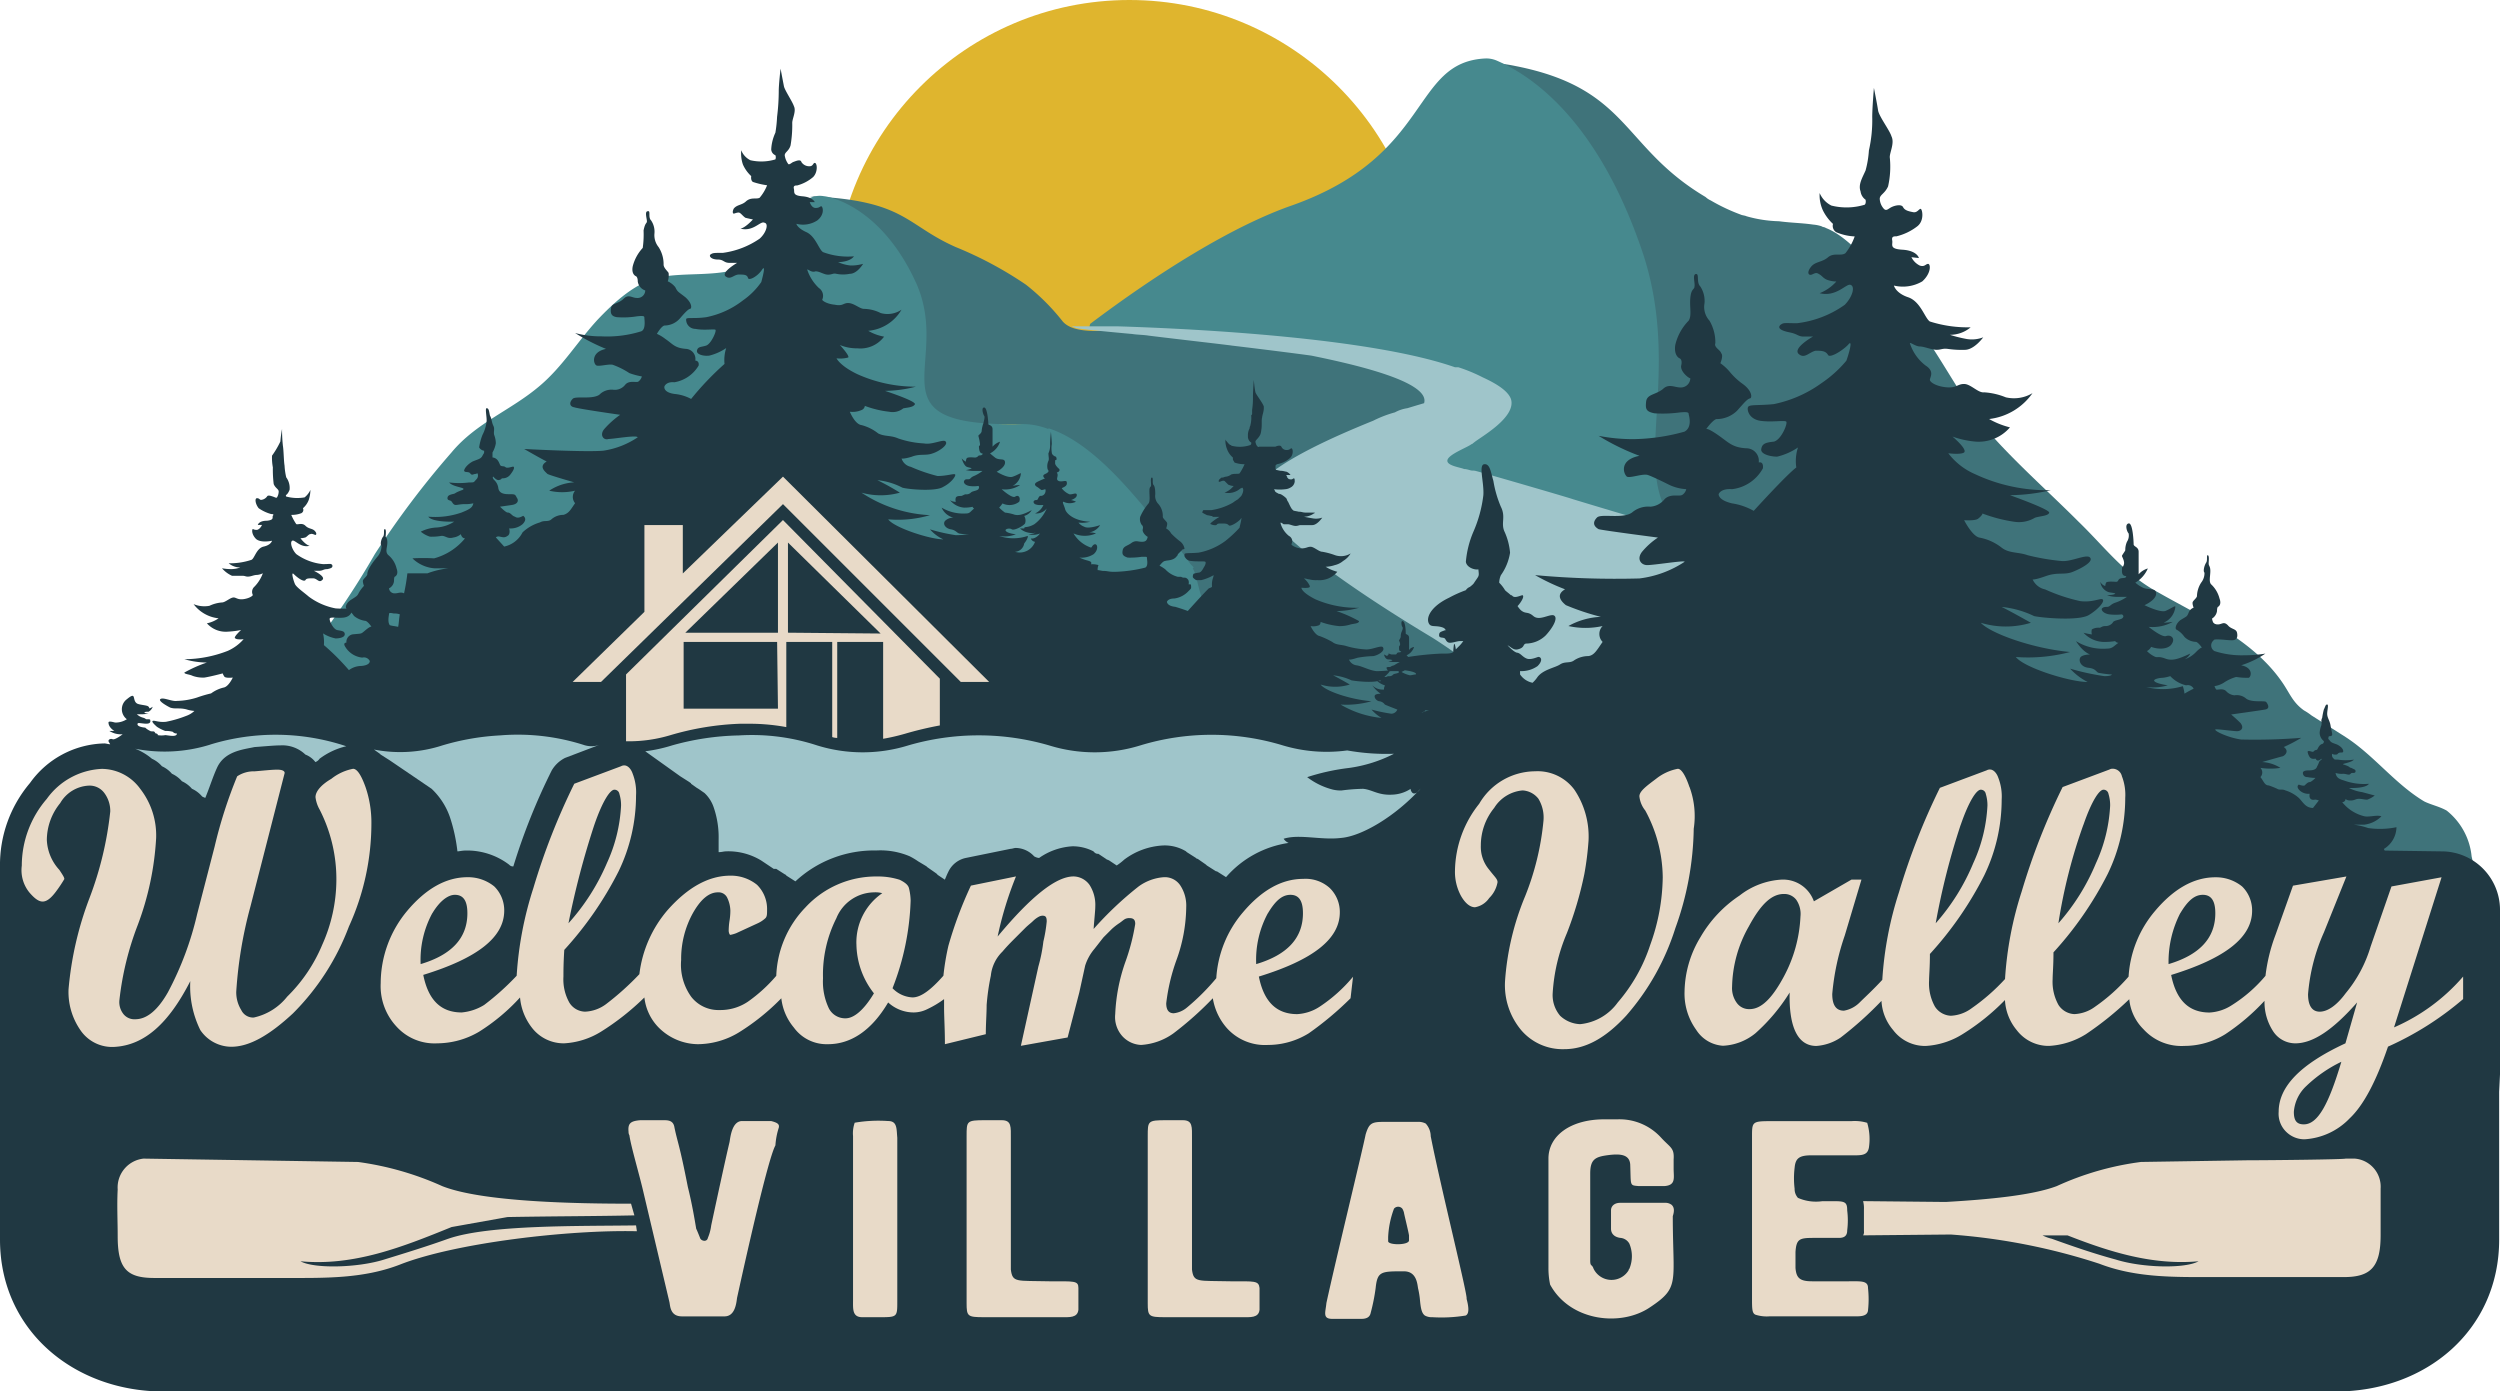
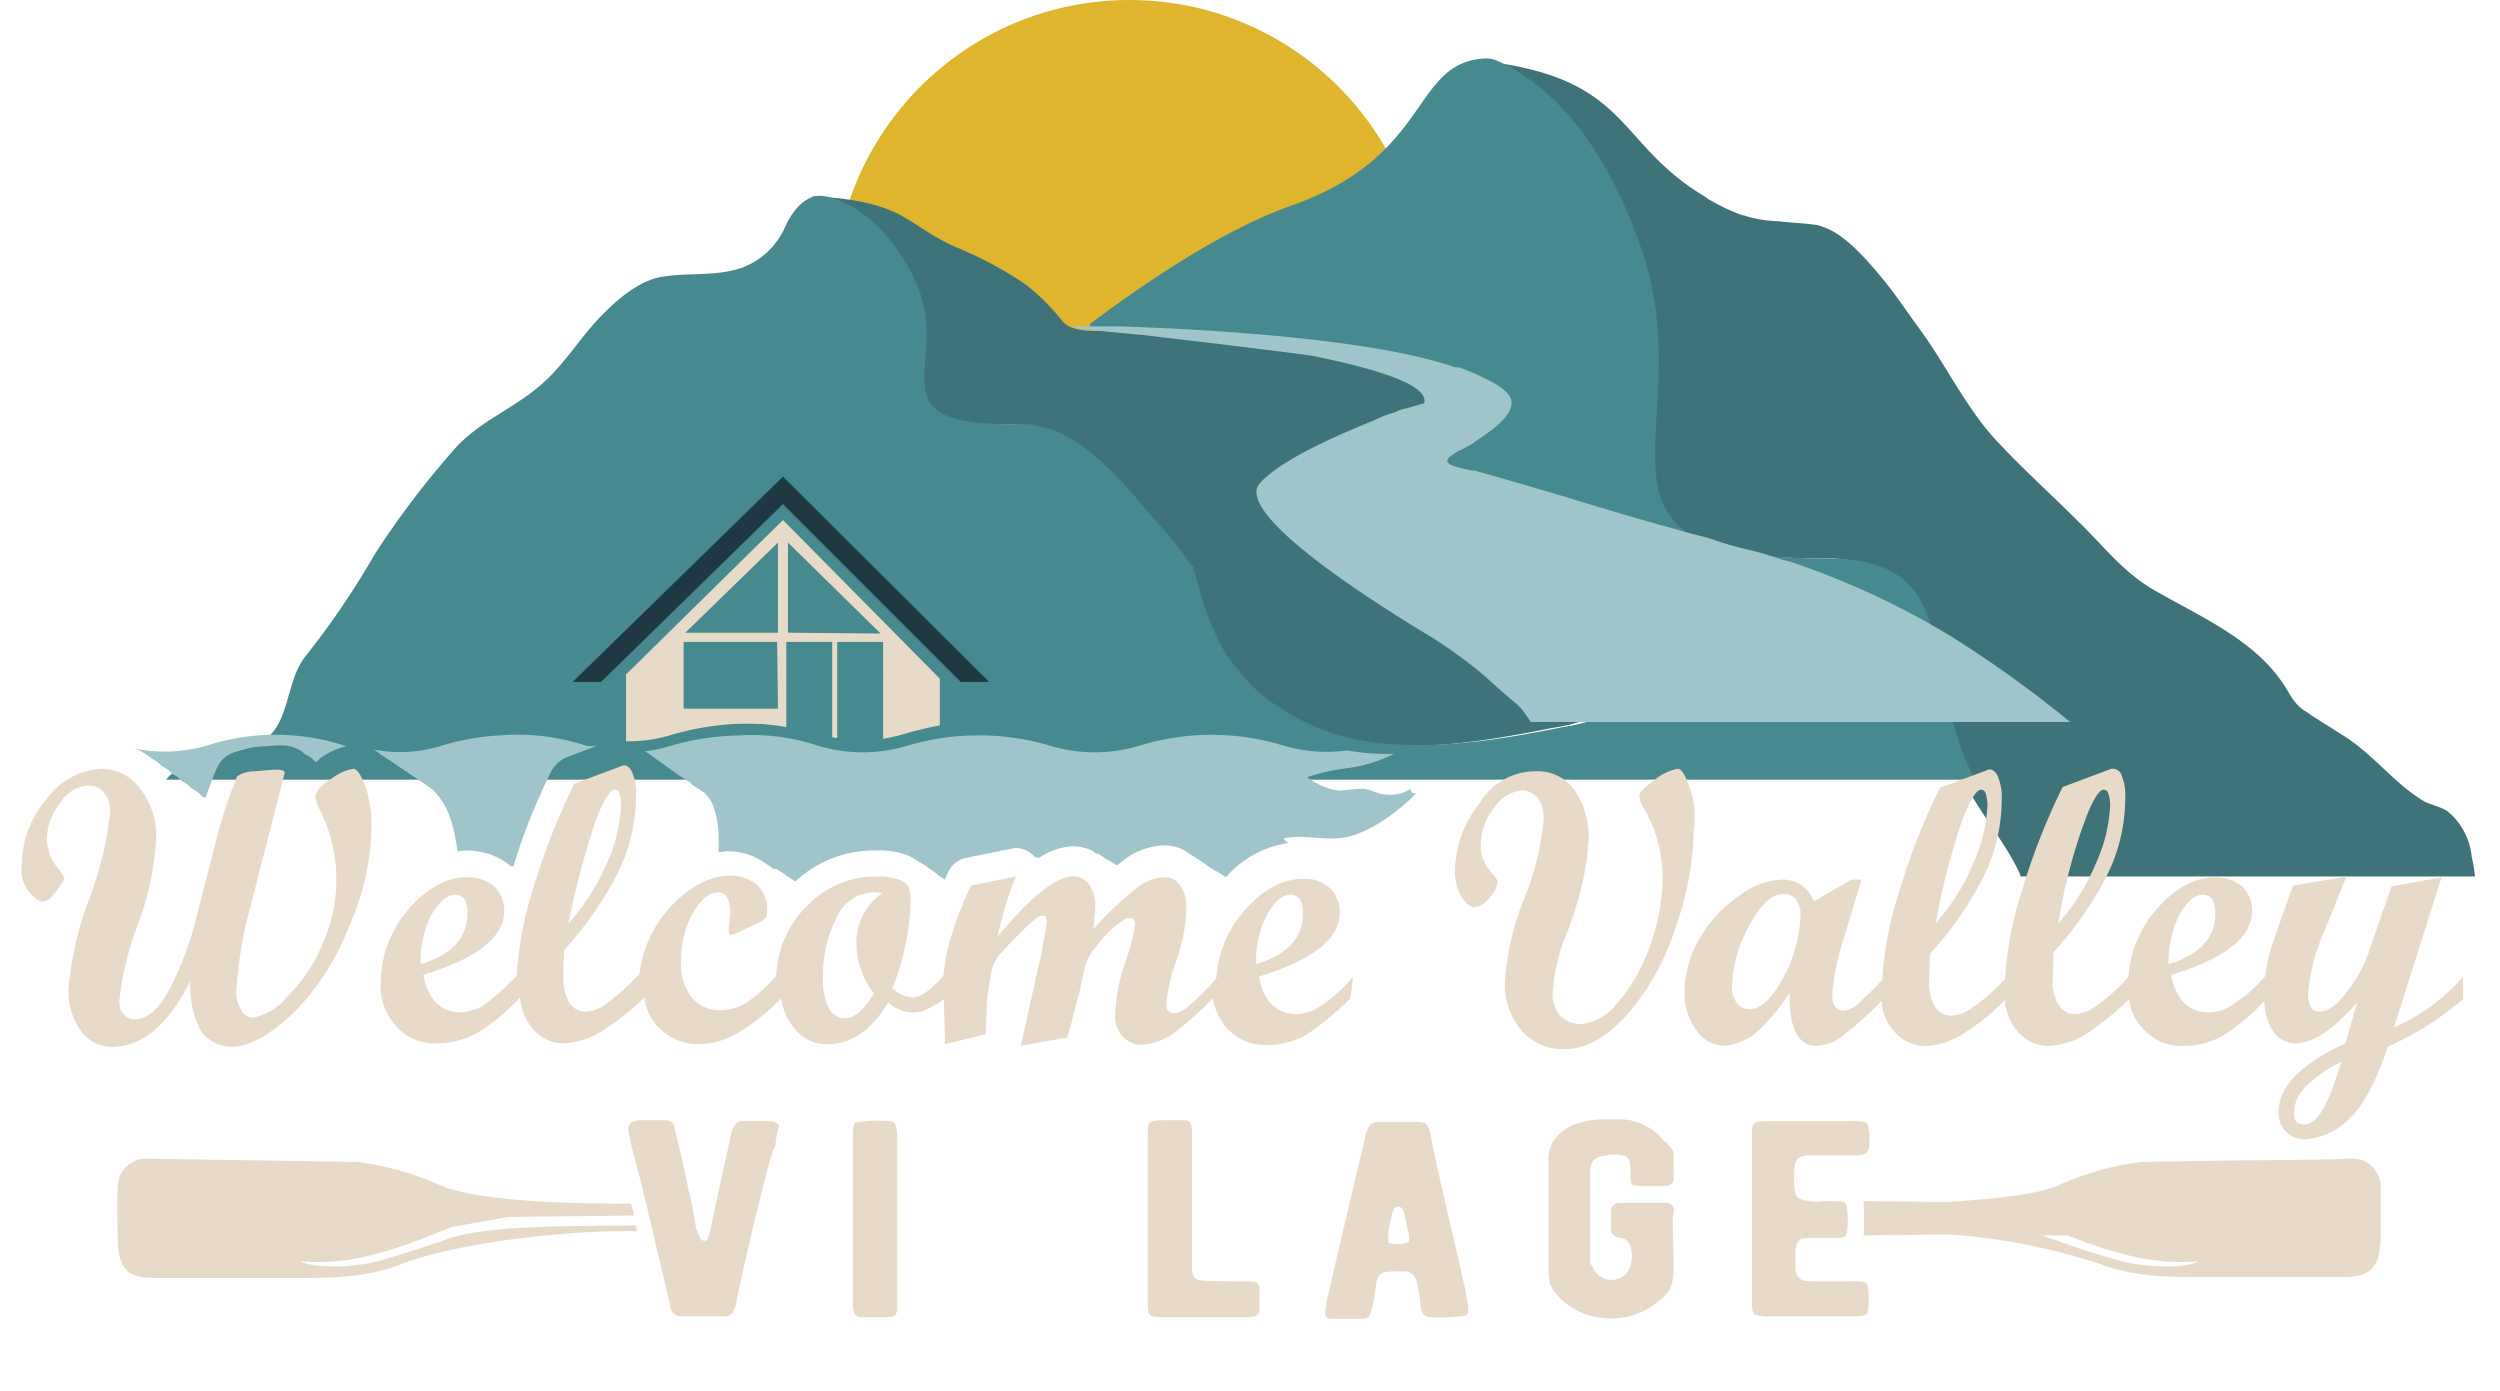
<svg xmlns="http://www.w3.org/2000/svg" width="200" height="111.319" viewBox="0 0 200 111.319">
  <g transform="translate(-6 -6)">
    <circle cx="23.639" cy="23.639" r="23.639" transform="translate(72.711 6)" fill="#dfb52e" />
    <path d="M164.3,62.755a81.754,81.754,0,0,0-14.09-5.943c-1.4-.4-3.072-1.068-3.406-2.471a3.133,3.133,0,0,1,1.6-3.005A15.053,15.053,0,0,1,151.815,50a4.149,4.149,0,0,0,2.671-2.27,3.67,3.67,0,0,0-1.6-3.94,11.522,11.522,0,0,0-4.274-1.4,160.232,160.232,0,0,0-21.1-2.137c-1.269,0-3.406.267-4.274-.735a17.463,17.463,0,0,0-2.938-2.938,30.229,30.229,0,0,0-5.609-3.005c-4.073-1.8-4.007-3.74-11.686-4.073,0,0,4.674.467,7.613,7.012S106.606,48,119.093,47.73c4.274-.067,8.013,4.674,10.484,7.613,1.135,1.336,2.471,2.471,3.139,4.007a2.79,2.79,0,0,0,.267.668,20.805,20.805,0,0,0,3.005,7.078c2.738,3.806,7.613,5.81,12.354,6.277,4.741.4,9.416-.4,14.09-1.336a13.017,13.017,0,0,0,3.673-1.068,4.377,4.377,0,0,0,2.27-3.005,4.175,4.175,0,0,0-1.269-3.272,10.335,10.335,0,0,0-2.8-1.937Z" transform="translate(-32.225 -7.807)" fill="#3f737a" />
    <path d="M221.629,69.26c1.068,3.272,3.673,5.943,5.142,9.015.067.134.067.267.134.334h36.327a11.459,11.459,0,0,0-.267-1.6,5.352,5.352,0,0,0-2-3.673c-.6-.334-1.269-.467-1.8-.735-2.337-1.4-4.007-3.673-6.277-5.142-.935-.6-1.8-1.135-2.738-1.736a4.689,4.689,0,0,0-.6-.4c-.935-.668-1.135-1.4-1.8-2.337-2.337-3.339-6.411-5.142-9.816-7.078-2.738-1.469-4.274-3.606-6.411-5.676-2.27-2.27-4.608-4.341-6.745-6.678-2.4-2.671-3.94-6.01-6.077-8.881-.935-1.269-1.8-2.6-2.8-3.806-2-2.471-3.406-3.673-4.608-4.14-.067-.067-.267-.067-.334-.134a2.939,2.939,0,0,0-.668-.134c-.935-.134-1.736-.134-2.738-.267a10.325,10.325,0,0,1-2.6-.4c-.134-.067-.334-.067-.467-.134a15.028,15.028,0,0,1-2.4-1.135,1.4,1.4,0,0,1-.4-.267c-6.745-4.007-6.077-8.681-15.225-10.484A13.317,13.317,0,0,0,184.3,13.5a.065.065,0,0,1,.067.067c.067.067.267.067.4.134.067,0,.067.067.134.067.134.067.267.067.4.134.067.067.134.067.267.134.067.067.267.067.4.134a19735.441,19735.441,0,0,0,.668.267,1.4,1.4,0,0,1,.4.267,1.826,1.826,0,0,0,.334.267,1.468,1.468,0,0,1,.4.334c.067.067.267.134.334.334l.334.334c.134.067.267.267.4.334s.267.267.4.4l.4.4.467.467c.067.134.267.267.334.4a4.71,4.71,0,0,1,.467.6c.067.134.267.267.334.4.134.267.334.467.467.735.067.134.267.334.334.467a8.511,8.511,0,0,1,.467.8c.067.134.267.334.334.467.134.267.267.467.4.735s.267.467.4.735a8.938,8.938,0,0,0,.4.8,8.947,8.947,0,0,1,.4.8c.134.334.334.735.467,1.135a2.791,2.791,0,0,0,.267.668c.267.668.467,1.269.735,2a27.668,27.668,0,0,1,1.4,8.347c.067,3.339-.334,6.277-.334,8.681.067,4.942,2.137,7.813,13.689,7.813h1.068c7.145.4,7.346,4.808,8.347,10.684.6,1.937,1,3.673,1.536,5.409Z" transform="translate(-59.235 -2.492)" fill="#3f737a" />
    <path d="M158.655,53c-21.636,0-9.683-10.351-14.758-24.841-3.606-10.417-8.881-13.823-11.486-14.958a2.133,2.133,0,0,0-.935-.2c-6.01.267-4.207,7.746-15.492,11.753-4.808,1.669-10.751,5.409-16.16,9.482h0l-.067.267a20.341,20.341,0,0,0,2.8.067,159.093,159.093,0,0,1,21.1,2.137,11.937,11.937,0,0,1,4.274,1.4,3.591,3.591,0,0,1,1.6,3.94,4.528,4.528,0,0,1-2.671,2.27,23.947,23.947,0,0,0-3.406,1.336,3.075,3.075,0,0,0-1.6,3.005c.334,1.4,2,2.07,3.406,2.471a76.11,76.11,0,0,1,14.09,5.943,11.494,11.494,0,0,1,3.005,2.07,4.229,4.229,0,0,1,1.269,3.272,4.286,4.286,0,0,1-2.27,3.005,13.693,13.693,0,0,1-3.673,1.068c-4.674.935-9.416,1.736-14.09,1.336a17.68,17.68,0,0,1-10.818-4.608c-.735-.8-1.4-1.669-2-2.4a22.806,22.806,0,0,1-2.471-6.344,2.791,2.791,0,0,0-.267-.668l.067-.067c-.067-.134-.267-.267-.334-.4a28.972,28.972,0,0,0-2.938-3.606c-2-2.4-5.008-6.077-8.347-7.145v.067a5.7,5.7,0,0,0-2.07-.4c-12.421.267-5.609-4.674-8.481-11.219-2.671-5.943-6.678-6.945-7.412-7.012-1.469-.267-2.6,1.336-3.072,2.4a6.164,6.164,0,0,1-3.339,3.272c-2.137.8-4.474.4-6.678.8-1.937.4-3.673,2-5.008,3.406-1.6,1.736-2.8,3.74-4.608,5.275-2.337,2-5.075,2.938-7.078,5.342a70.363,70.363,0,0,0-6.144,8.147,66.042,66.042,0,0,1-5.476,8.08c-1.669,2-1.269,5.409-3.406,6.811C31.643,68.893,27.3,68.826,25.9,70.7H170.608C165.933,61.614,169.94,53,158.655,53Z" transform="translate(-6.611 -2.326)" fill="#46898e" />
    <path d="M135.2,45.3c.4.067,3.94.4,4.007.4.4.067.935.067,1.336.134,2.137.267,6.277.735,6.678.8h0c2.8.334,5.409.668,6.344.8,3.272.668,9.549,2.07,9.015,3.806,0,0-.467.134-1.336.4a2.954,2.954,0,0,0-1,.334,9.274,9.274,0,0,0-1.736.668c-3.139,1.269-7.346,3.139-9.015,4.942C147.15,59.919,158.236,67,163.244,70a39.011,39.011,0,0,1,4.274,3.139l.134.134c2.938,2.671,2.27,1.736,3.472,3.472h43.139A92.143,92.143,0,0,0,204.913,70a64.342,64.342,0,0,0-13.022-6.077c-.668-.134-1.336-.4-2-.6s-1-.267-1.8-.467a24.579,24.579,0,0,1-2.471-.735c-.8-.267-1.669-.4-2.671-.735-2.938-.8-4.942-1.4-8.481-2.471-.134-.067-7.012-2.07-7.813-2.27-.6-.067-.134,0-.134,0h-.067c-.067,0-.467-.134-.6-.134h-.067c-.267-.134-1.469-.267-1.336-.735s1.6-1,1.937-1.269c.067,0,.067,0,.067-.067h0c-.067.067-.134.134.134-.067.467-.4,3.406-2,2.938-3.472-.267-.735-1.4-1.336-2.27-1.736a12.988,12.988,0,0,0-1.937-.8h-.267c-6.678-2.337-20.5-3.072-26.912-3.272H134.4a2,2,0,0,0,.8.2Z" transform="translate(-42.653 -12.984)" fill="#9fc5ca" />
    <path d="M76.87,79.527,91.428,65.3l14.224,14.224h2.27L91.428,63.1,74.6,79.527Z" transform="translate(-22.79 -18.97)" fill="#203842" />
-     <path d="M206,94.667V81.445a4.681,4.681,0,0,0-4.474-4.608l-4.741-.067a.233.233,0,0,1-.067-.134,2.077,2.077,0,0,0,1-1.736,6.535,6.535,0,0,1-2.27.067,5.656,5.656,0,0,0-1.135-.267h.8a2.316,2.316,0,0,0,1.4-.668c-.334-.134-.935.067-1.336,0a3.235,3.235,0,0,1-1.8-1.135.262.262,0,0,0,.267-.267s.067.134.4.134.4-.134.668-.134.4.067.668.067a2.038,2.038,0,0,0,.6-.334s-.267-.067-1-.267a3.463,3.463,0,0,1-1.068-.334s1.336.067,1.6-.334a4.713,4.713,0,0,1-2-.267c-.467-.134-.6-.267-.668-.6a1.658,1.658,0,0,0,.6.067c.2,0,.334.067.467.067s.134-.134.267-.134.267,0,.267-.134-.067-.134-.334-.267c-.267-.067,0-.067-.6-.267-.334-.067.6-.134.8-.4a4.037,4.037,0,0,1-1.269,0c-.334,0-.267,0-.4-.134a.349.349,0,0,1-.067-.334.39.39,0,0,0,.267.067c.2,0,.134-.067.267-.134s.267,0,.334-.067c.067-.134-.067-.4-.467-.6-.334-.134-.467-.134-.6-.334-.134-.134-.134-.134-.067-.334.067,0,.267,0,.267-.134s-.067-.334-.134-.735-.267-.6-.267-.935c0-.267.134-.735,0-.735s-.134.134-.267.4a5.788,5.788,0,0,0-.134.668c-.134.267,0,.334-.067.6a1.95,1.95,0,0,0-.134.6.847.847,0,0,0,.267.6c.134.134.067.134,0,.267-.334.067-.4.4-.467.467s-.134,0-.267.134c-.067.134-.334-.067-.467,0-.067,0,0,.267.134.467s.4.134.467.134,0,.067.134.134.334-.134.334-.134.067.067-.067.134-.134.267-.267.467c-.067.267-.334.334-.668.334s-.4.067-.467.134a.325.325,0,0,0,.334.4,3.879,3.879,0,0,0,.668.067s-.334.334-.467.334-.267.134-.4.267c-.134.067-.467-.067-.467-.067s-.267.134.067.467a1.02,1.02,0,0,0,.8.267s-.067.267.067.4.334.067.4.067a1.515,1.515,0,0,1,.267.067l-.467.6c-.6,0-.8-.467-1.135-.8a2.892,2.892,0,0,0-1.068-.6c-.267-.134-.467,0-.668-.134a6.929,6.929,0,0,0-.668-.267c-.334,0-.4-.334-.668-.668a.533.533,0,0,0,0-.735,5.387,5.387,0,0,0,1.6,0,3.019,3.019,0,0,0-1.469-.467s1.4-.4,1.669-.467c.267-.134.467-.467.067-.735a11.888,11.888,0,0,0,1.4-.735,46.68,46.68,0,0,1-4.808.134c-1-.134-2.137-.668-2.07-.8.067-.067,1.4.134,1.736.134s.6-.267.267-.668c-.334-.334-.735-.668-.735-.668s2.4-.334,2.738-.4.267-.334.067-.6c-.134-.134-1.135.067-1.6-.267a1.133,1.133,0,0,0-.935-.267,1.015,1.015,0,0,1-.668-.334c-.267-.267-.735-.067-.8-.134a.951.951,0,0,1-.134-.267,1.924,1.924,0,0,0,.735-.267,3.383,3.383,0,0,1,1-.467,5.4,5.4,0,0,0,1,.067c.2-.067.4-.8-.6-1a7.4,7.4,0,0,0,1.937-.935,10.377,10.377,0,0,1-1.669.134,7.1,7.1,0,0,1-2.4-.334.518.518,0,0,1-.134-.8c.134-.134.067-.134.4-.134.4,0,.735.067,1.135.067s.467-.267.4-.6-.467-.267-.735-.6c-.334-.334-.467-.067-.8-.067s-.4-.134-.467-.467a.863.863,0,0,0,.4-.6c0-.267.067-.334.067-.334s.334-.134.134-.668a2.336,2.336,0,0,0-.668-1.135c-.2-.2-.067-.668-.067-1.068s-.134-.4-.134-.6.067-.6-.067-.668c-.134,0,0,.4-.134.6s-.267.668-.134.8a1.217,1.217,0,0,1-.267.8,2.108,2.108,0,0,0-.334,1.068c0,.134-.267.334-.334.467s.067.467.067.467a.649.649,0,0,0-.4.4c-.134.334-.134.267-.668.6-.4.334-.4.668-.334.735a1.946,1.946,0,0,1,.668.6,1.36,1.36,0,0,0,.935.4c.2.067.467.467.467.467s-.067-.067-.467.334a2.264,2.264,0,0,1-.935.6,1.052,1.052,0,0,0,.467-.467c-1,.467-1.469.6-2,.4s-.6-.067-.8-.134a2.144,2.144,0,0,1-.668-.467.737.737,0,0,0,.334-.334c.735.267,1.469.134,1.669-.267.267-.4-.067-.735-.467-.6-.334.134-1.4-.735-1.4-.735a3.343,3.343,0,0,0,1.937-.4,5.782,5.782,0,0,1-.735.067,1.549,1.549,0,0,0,.935-1.269c0-.134-.334.134-.8.334-.467.134-1.669-.467-1.669-.467s.935-.4.935-.935c0-.467-.668-.267-1.068-.467a2.479,2.479,0,0,1-.6-.4,2.4,2.4,0,0,0,1-1.135,1.568,1.568,0,0,0-.735.467v-1.8c0-.4-.4-.4-.4-.6s-.067-1.736-.4-1.669-.134.668,0,.8a.91.91,0,0,1-.134.668,1.6,1.6,0,0,0-.134.668c0,.067-.267.4-.267.467s.267.467.134.735c-.067.267-.134-.067-.134.467s.4.334.334.467-.267.067-.467.134-.134.267-.334.267c-.067,0-.735-.067-.8.067a.665.665,0,0,0-.067.267.671.671,0,0,1-.4-.334,1.01,1.01,0,0,0,.6.8c.134.067.467.067.6.134-.067.134-.668.134-.668.134a2.365,2.365,0,0,0,.8.134h.8a3.608,3.608,0,0,1-.935.467c-.4.134-.4.334-.668.334s-.334.067-.4.134c-.067.134.134.4.6.467a4.411,4.411,0,0,0,1,0s.267.134,0,.334c-.267.134-.668.134-.735.334a.733.733,0,0,1-.6.267c-.267,0-.334.134-.467.134a.992.992,0,0,0-.6.134.765.765,0,0,0,0,.4,5.593,5.593,0,0,1-.668-.134,2.266,2.266,0,0,0,1.6.735,5.278,5.278,0,0,0,.935-.067.289.289,0,0,0,.267.134c-.4.267-.467.467-.935.467a4.079,4.079,0,0,1-2.471-.6c.6.935,1.135,1.068,1.135,1.068s-.668,0-.8.267.067.735.668.8.6.334.8.4a7.712,7.712,0,0,0,1.068.134s0,.134-.6.134a19.849,19.849,0,0,1-2.738-.6,4.964,4.964,0,0,0,1.4,1.068c-1.4,0-5.075-1.135-5.743-2a13.171,13.171,0,0,0,4.341-.4c-2.938-.267-6.344-1.469-7.145-2.337a6.9,6.9,0,0,0,4.007,0s-1.4-.8-2.337-1.269a7.717,7.717,0,0,1,2.6.735c.6.134,3.472.4,4.341-.067.8-.467,1.336-1.135,1.135-1.269-.134-.134-.8.267-1.8.134a13.8,13.8,0,0,1-2.8-.935,1.407,1.407,0,0,1-1-.8s.134.067,1.068-.267,1.469-.067,2.137-.334,1.669-.8,1.4-1.135-1.469.334-2.27.267a18.022,18.022,0,0,1-2.738-.467c-.735-.267-1.469-.134-2.07-.6a4.066,4.066,0,0,0-1.736-.8c-.6-.067-1.269-1.4-1.269-1.4s.935.067,1.135-.134c.334-.267.334-.4.334-.4a12.136,12.136,0,0,0,2.6.668,2.49,2.49,0,0,0,1.6-.334c.4-.134,1.068-.134,1.135-.4s-3.139-1.4-3.139-1.4a15.018,15.018,0,0,0,3.272-.4A13.633,13.633,0,0,1,164,46.654a5.358,5.358,0,0,1-2.137-1.669s1,.134,1.269-.067c.267-.267-.935-1.269-.935-1.269a7.331,7.331,0,0,0,1.8.4,3.3,3.3,0,0,0,2.8-1.135,6.6,6.6,0,0,1-1.669-.668,4.924,4.924,0,0,0,3.472-2.07,2.885,2.885,0,0,1-2.137.334,5.456,5.456,0,0,0-1.736-.4c-.467.067-1.068-.668-1.6-.668s-.6.334-1.4.267-1.336-.4-1.336-.6.4-.668-.334-1.135a3.631,3.631,0,0,1-1.269-1.8c.067-.067.467.267.8.267s.935.267,1.336.267.467-.134.935-.067a7.725,7.725,0,0,0,1.4.067c.735-.067,1.4-1,1.4-1a2.5,2.5,0,0,1-1.336.134,10.872,10.872,0,0,1-1.336-.334,2.572,2.572,0,0,0,1.669-.6,9.933,9.933,0,0,1-3.272-.467c-.4-.267-.735-1.6-1.736-1.937s-1.135-.935-1.135-.935a3.074,3.074,0,0,0,2.27-.334c.735-.668.668-1.4.467-1.4s-.267.267-.668.134a1.475,1.475,0,0,1-.668-.668l.6.067s-.134-.6-1.336-.668c-1.068-.067-.735-.4-.8-.735s.134-.334.334-.334a4.42,4.42,0,0,0,1.669-.8c.6-.467.4-1.4.267-1.4s-.267.334-.6.267-.668-.134-.8-.4-.668-.134-.935,0-.4.334-.6.134a1.276,1.276,0,0,1-.334-.8c0-.334.4-.4.668-1a7.172,7.172,0,0,0,.134-2.337c0-.4.4-1.135.134-1.669-.134-.467-1-1.6-1.068-2.07s-.334-1.8-.334-1.8-.134,1.6-.134,2.337a10.969,10.969,0,0,1-.267,2.671,8,8,0,0,1-.267,1.6c-.267.6-.6,1.135-.4,1.669a.958.958,0,0,0,.4.668s.067.267-.067.4a4.98,4.98,0,0,1-2.671.067,2,2,0,0,1-.935-1,2.919,2.919,0,0,0,.267,1.4,3.73,3.73,0,0,0,.8,1.068.594.594,0,0,0,.267.668,4.222,4.222,0,0,0,1.469.334,4.581,4.581,0,0,1-.735,1.336c-.334.267-.935-.067-1.4.334s-1,.334-1.336.735-.267.668-.067.668.4-.267.668-.067c.267.134.334.334.668.467a2.285,2.285,0,0,0,.735.134,3.559,3.559,0,0,1-1.336.935c1.336.334,2.137-.8,2.471-.668.4.134.134,1-.467,1.6a8.274,8.274,0,0,1-3.806,1.469c-1,0-1.068-.067-1.336.134-.267.267.067.467.735.6s.668.334,1.135.334h.735s-1.669.935-1.135,1.4c.467.4.8-.134,1.336-.267.467,0,.8,0,1,.334.134.267,1.068-.267,1.6-.8.467-.6,0,.935-.134,1.269a9.549,9.549,0,0,1-2,1.8,9.877,9.877,0,0,1-3.806,1.669c-1.336.134-2,0-2.07.267s.134.935,1,1.068c.935.134,1.937-.067,2.07.067s-.4,1.469-1,1.6c-.6.067-.935.134-1,.6-.067.4.735.6,1.269.6a4.989,4.989,0,0,0,1.669-.735,3.505,3.505,0,0,0-.134,1.6c-.8.6-3.406,3.472-3.406,3.472a5.065,5.065,0,0,0-1.736-.6c-1.135-.267-1.068-.735-1.068-.735s.134-.467,1.068-.4a3.244,3.244,0,0,0,2.471-1.669c.067-.6-.334-.467-.334-.467a1,1,0,0,0-1-1.135c-1.135-.067-1.4-.467-2.27-1.068s-.935-.467-.935-.467.467-.668.8-.8a2.351,2.351,0,0,0,1.669-.668c.6-.668.8-.935,1.068-1,.134-.067.134-.6-.6-1.135a5.347,5.347,0,0,1-1.068-1,3.893,3.893,0,0,0-.735-.668s.267-.6.067-.8c-.067-.267-.6-.467-.467-.8a3.443,3.443,0,0,0-.467-1.8,1.631,1.631,0,0,1-.4-1.4,2.1,2.1,0,0,0-.334-1.336c-.334-.334-.067-1-.334-1-.334,0-.067.735-.134,1,0,.267-.267.134-.334.935-.067.735.134,1.4-.134,1.8a4.1,4.1,0,0,0-1.068,1.937c-.134.868.334,1.068.334,1.068s.267.067.134.6c-.067.467.6,1,.735,1a.755.755,0,0,1-.8.735c-.467,0-.935-.334-1.4.134-.6.467-1.269.4-1.336,1s0,.8.668.935a10.058,10.058,0,0,0,2-.067c.668-.067.735,0,.735.134.067.267.267,1.068-.334,1.4a15.975,15.975,0,0,1-4.073.6,14.313,14.313,0,0,1-2.8-.267,18.479,18.479,0,0,0,3.272,1.6c-1.669.334-1.269,1.469-1,1.669.267.134,1.269-.267,1.669-.134s1.336.6,1.736.8a3.7,3.7,0,0,0,1.336.334.727.727,0,0,1-.334.467c-.267.134-.935-.134-1.4.334a1.579,1.579,0,0,1-1.135.6,1.984,1.984,0,0,0-1.469.467c-.735.534-2.471.067-2.8.4s-.334.668.134.935c.6.134,4.741.668,4.741.668a5.923,5.923,0,0,0-1.269,1.135c-.467.6-.067,1.068.4,1.068.6,0,3.005-.4,3.005-.267A8.37,8.37,0,0,1,137.152,55a70.419,70.419,0,0,1-8.347-.267,17.011,17.011,0,0,0,2.4,1.135c-.8.467-.267,1,.067,1.269a19.533,19.533,0,0,0,2.8.935,5.781,5.781,0,0,0-2.6.735,6.358,6.358,0,0,0,2.738,0,.9.9,0,0,0,0,1.269c-.467.668-.668,1.068-1.135,1.135a2.069,2.069,0,0,0-1.135.334c-.334.267-.735.067-1.135.334s-1.336.4-1.8,1a2.494,2.494,0,0,1-.4.467,1.587,1.587,0,0,1-1-.668v-.267a2.234,2.234,0,0,0,1.4-.4c.467-.467.267-.735.067-.735-.067,0-.6.267-.935.134s-.467-.4-.735-.467c-.267,0-.8-.6-.8-.6.267.134.467.4.8.334.6-.134.4-.4.668-.467a2.283,2.283,0,0,0,1.6-.668c.668-.735,1-1.469.6-1.6-.4-.067-1.135.467-1.6.067s-.6-.134-1-.467a1.827,1.827,0,0,1-.267-.334l.067-.067c.334-.4.467-.735.334-.8-.134,0-.6.267-.8.067-.067-.067-.067-.067-.134-.067-.134-.134-.334-.267-.467-.4a2.959,2.959,0,0,0-.467-.6,1.6,1.6,0,0,1,.134-.6,4.253,4.253,0,0,0,.735-1.8,5.152,5.152,0,0,0-.467-1.736c-.267-.668.134-1.135-.267-1.937a8.93,8.93,0,0,1-.6-2.07c-.2-.668-.267-1.4-.735-1.336s0,1.469-.067,2.471a10.294,10.294,0,0,1-.8,2.938,7.774,7.774,0,0,0-.6,2.4c.067.467.735.668,1,.6.067.6.067.467-.334,1.068-.067.134-.267.267-.334.334a.667.667,0,0,0-.334.267,9.526,9.526,0,0,0-1.336.6c-1.269.6-1.8,1.4-1.669,1.937.134.467.467.267,1,.4.267.067.334.134.4.267h-.067c-.334.134-.467.134-.467.4s.334.134.467.267c.067.067.134.334.4.334s.6-.134.8-.134h.267a2.611,2.611,0,0,1-.267.334l-.334.334c0-.134-.067-.334-.067-.4a.065.065,0,0,1-.067-.067,5.156,5.156,0,0,0-.067.668h0c-.134.134-.4.134-1,.134a22.917,22.917,0,0,0-2.6.267l-.134-.134a1.094,1.094,0,0,0,.6-.668c-.334.067-.4.267-.4.267v-1c0-.267-.267-.267-.267-.334s0-1-.267-1c-.134,0-.067.4,0,.467s0,.267-.067.4a.992.992,0,0,0-.067.4.979.979,0,0,1-.134.267c0,.067.134.267.067.4s-.067,0-.067.267c0,.334.267.134.134.267-.067.067-.134,0-.267.067-.067.067-.067.134-.134.134h-.334c-.067,0-.134-.067-.267-.067l.067.067h-.067a.207.207,0,0,0-.067.134l-.267-.134c.067.334.267.4.334.4s.267,0,.334.067c-.067.067-.334.067-.334.067a1.156,1.156,0,0,0,.467.067h.467a5.183,5.183,0,0,0-.467.267c-.267.067-.267.134-.334.134-.134,0-.267,0-.267.067a.3.3,0,0,0,.334.267h.6s.134.067,0,.134-.334.067-.4.134a.392.392,0,0,1-.334.134c-.2,0-.134.067-.334.067-.067,0-.267,0-.334.067s0,.267,0,.267-.267,0-.334-.067a1.619,1.619,0,0,0,.668.4c0,.067-.067.134-.067.267v.067a1.163,1.163,0,0,1-.935-.334,2.537,2.537,0,0,0,.668.668s-.4,0-.467.134.067.4.334.467a.622.622,0,0,1,.467.267c.134.067,1,.4,1,.4a.542.542,0,0,1-.467.334,12.838,12.838,0,0,1-1.6-.334,3.211,3.211,0,0,0,.8.668,7.888,7.888,0,0,1-3.272-1.068,7.4,7.4,0,0,0,2.471-.267c-1.669-.134-3.673-.8-4.073-1.336a3.9,3.9,0,0,0,2.337,0s-.8-.467-1.336-.735a4.434,4.434,0,0,1,1.469.4c.334.067,2,.267,2.4-.067s.735-.668.668-.735a9.873,9.873,0,0,1-1.068.067c-.6-.067-1.135-.4-1.6-.467a.75.75,0,0,1-.6-.467s.067.067.668-.134a8.182,8.182,0,0,1,1.269-.134c.4-.067.935-.4.8-.668-.067-.267-.8.134-1.336.134a6.7,6.7,0,0,1-1.6-.267c-.4-.134-.8-.067-1.135-.334a6.739,6.739,0,0,0-1-.467c-.4-.067-.735-.8-.735-.8a1.278,1.278,0,0,0,.668-.067c.134-.067.134-.267.134-.267a5.986,5.986,0,0,0,1.469.334,2.766,2.766,0,0,0,.935-.134c.267-.067.668-.067.668-.267a10.651,10.651,0,0,0-1.8-.8,6.7,6.7,0,0,0,1.8-.267,8.227,8.227,0,0,1-3.472-.668h0c-.935-.467-1.135-.8-1.135-.935h0s.6.067.668-.067V55.6h0a1.653,1.653,0,0,0-.467-.6,1.169,1.169,0,0,1,.334.067h.067a2.059,2.059,0,0,0,.668.067,1.842,1.842,0,0,0,1.6-.668h0a3.294,3.294,0,0,1-.935-.4,2.578,2.578,0,0,0,.735-.134,1.572,1.572,0,0,0,.668-.334,1.724,1.724,0,0,0,.6-.6h0a1.47,1.47,0,0,1-1.269.134,5.564,5.564,0,0,0-1-.267c-.267,0-.668-.4-.935-.4s-.334.134-.8.134c-.467-.067-.735-.267-.735-.334a.691.691,0,0,0,.067-.267.483.483,0,0,0-.267-.4,2.008,2.008,0,0,1-.668-1v-.067a.207.207,0,0,1,.134.067c.067,0,.067.067.134.067h.334c.134,0,.4.134.6.134s.267-.067.4-.067h.935c.4,0,.8-.6.8-.6h0a1.509,1.509,0,0,1-.735.067c-.4-.067-.735-.134-.735-.134a1.44,1.44,0,0,0,.8-.267.065.065,0,0,0,.067-.067h-.735c-.2,0-.334-.067-.467-.067h-.067c-.267-.067-.467-.067-.467-.134-.134-.067-.267-.4-.4-.668-.067-.067-.067-.134-.134-.267h0a1.827,1.827,0,0,0-.334-.267c-.2-.134-.267-.067-.334-.134-.134-.067-.267-.134-.267-.267l-.067-.067a3.766,3.766,0,0,0,.935,0,.949.949,0,0,0,.4-.134.609.609,0,0,0,.334-.467c0-.134,0-.267-.067-.267s-.134.134-.334.067c-.067,0-.067,0-.134-.067s-.067-.067-.067-.134a.207.207,0,0,1-.067-.134h.334a.738.738,0,0,0-.334-.267c-.067,0-.267-.067-.4-.067s-.334-.067-.4-.067h0l-.067-.067h0v-.267c0-.067.134-.134.134-.134a2.043,2.043,0,0,0,1-.467c.334-.267.267-.8.134-.8-.067,0-.134.134-.334.134a.447.447,0,0,1-.467-.267c-.067-.134-.334-.067-.467,0h-1.269c-.067,0-.134.067-.134,0-.067,0-.067-.067-.134-.134,0-.067-.067-.134-.067-.267s.267-.267.4-.6a1.358,1.358,0,0,0,.067-.334c.067-.334,0-.8.067-1h0c0-.134.134-.467.134-.735v-.134c-.067-.267-.6-.935-.668-1.135-.067-.267-.134-1-.134-1s-.067.935-.067,1.336a6.5,6.5,0,0,1-.067,1.068v.267h0c0,.067,0,.134-.067.134h0v.134a2.271,2.271,0,0,1-.067.668c0,.067-.067.134-.067.267a1.238,1.238,0,0,0-.134.467v.267c.067.334.267.4.267.4v.067c0,.067,0,.067-.067.134a2.6,2.6,0,0,1-1.469.067c-.067,0-.067-.067-.134-.067-.134-.067-.267-.267-.334-.334a.207.207,0,0,1-.067-.134v.067a1.868,1.868,0,0,0,.134.735,1.615,1.615,0,0,0,.467.668v.134c0,.067.067.134.134.267a2.35,2.35,0,0,0,.8.134,4.273,4.273,0,0,1-.4.735c-.134.067-.334,0-.6.067a.233.233,0,0,0-.134.067.949.949,0,0,1-.4.134c-.067,0-.134.067-.267.067s-.067.067-.134.067l-.067.067a.207.207,0,0,0-.067.134c0,.067,0,.067.067.067s.267-.134.4-.067l.267.267a.233.233,0,0,0,.134.067.894.894,0,0,0,.334.067h0l-.067.067a1.7,1.7,0,0,1-.668.467h0a1.46,1.46,0,0,0,1.269-.334.233.233,0,0,0,.134-.067c.134.067.134.334-.067.668l-.267.267a4.088,4.088,0,0,0-.4.267,4.905,4.905,0,0,1-1.736.6h-.6a.065.065,0,0,0-.067.067.065.065,0,0,1-.067.067c0,.067.134.134.4.267a2.892,2.892,0,0,1,.334.067c.067,0,.067,0,.134.067h.534a4.213,4.213,0,0,0-.668.467l-.067.067h0a.065.065,0,0,0,.067.067.726.726,0,0,0,.334.067c.067,0,.067,0,.134-.067s.134-.067.334-.067c.334,0,.467,0,.6.134.067.134.6-.134.935-.467.067-.134.134-.067.067,0,0,.134-.134.6-.134.668A9.6,9.6,0,0,1,104.03,52a5.211,5.211,0,0,1-2.137.935c-.735.067-1.135,0-1.135.134V53.2a.233.233,0,0,0,.067.134.562.562,0,0,0,.467.267c.467.067,1.068,0,1.135.067s0,.267-.134.467q-.2.4-.4.4a2.892,2.892,0,0,0-.334.067c-.067,0-.134.067-.134.267,0,.067.067.134.267.267h.4a3.814,3.814,0,0,0,1-.4,1.053,1.053,0,0,1-.067.267,1.658,1.658,0,0,0-.067.6v.067c-.067.067-.134.067-.267.134h0c-.6.6-1.669,1.8-1.669,1.8s-.334-.134-1-.334c-.668-.067-.668-.4-.668-.4s.067-.267.6-.267a1.9,1.9,0,0,0,1.135-.6h0l.134-.134h0a.207.207,0,0,0,.067-.134h0c0-.134,0-.267-.067-.267h-.134s.067-.267-.067-.4a.347.347,0,0,0-.267-.134.4.4,0,0,1-.267-.067h-.267a2.014,2.014,0,0,1-1-.6c-.467-.334-.467-.267-.467-.267s.267-.4.467-.4c.134-.067.668,0,.935-.4.067-.067.067-.067.067-.134h0l.334-.334h0l.067-.067h.067a.065.065,0,0,0,.067-.067.945.945,0,0,0-.4-.6,6.684,6.684,0,0,1-.668-.6,1,1,0,0,0-.4-.4s.134-.334.067-.467-.334-.334-.334-.467a1.454,1.454,0,0,0-.334-1,.928.928,0,0,1-.267-.8c0-.134,0-.6-.134-.735s0-.6-.134-.6-.067.4-.067.6-.134.067-.134.467.067.8-.067,1a4.264,4.264,0,0,0-.668,1.068.794.794,0,0,0,.134.668s.134.067.067.334.334.6.4.6c-.067.267-.134.4-.467.4s-.467-.134-.8.067c-.334.267-.668.267-.735.6s0,.467.4.6a6.479,6.479,0,0,0,1.135-.067c.4,0,.4,0,.4.067,0,.134.134.668-.134.8a11.11,11.11,0,0,1-2.337.334h-.267c-.267,0-.467-.067-.668-.067H94.28c-.134,0-.334-.067-.467-.067a.847.847,0,0,1,.067-.4,1.658,1.658,0,0,0-.6-.067c.134-.267-.267-.267-.6-.4l-.334-.134a1.821,1.821,0,0,0,1.135-.267c.4-.334.334-.8.134-.8s-.267.267-.334.267a2.572,2.572,0,0,1-1.4-1.135,2.207,2.207,0,0,0,1.8,0,1.5,1.5,0,0,0-.668-.067,1.256,1.256,0,0,0,1-.6s-.935.334-1.269.134a1.044,1.044,0,0,1-.467-.334,2.531,2.531,0,0,0,.935-.067c-1.4-.067-1.937-.735-2-1s-.267-.6-.134-.6a1.12,1.12,0,0,0,1,0,1.384,1.384,0,0,0-.4-.134s.467-.134.467-.4-.4,0-.6-.067a1.557,1.557,0,0,1-.6-.467c0-.067.467-.134.4-.467,0-.267-.4,0-.668-.134s.067-.4-.134-.668c.267-.067.267-.267.134-.334-.067-.067-.267-.267-.267-.4,0-.267,0-.267.067-.267s.067-.134,0-.267c-.067,0-.334-.134-.334-.334a2.189,2.189,0,0,1,0-.668c0-.267-.067-.935-.067-1,0,0-.067.6-.067,1a1.557,1.557,0,0,1-.134.735c0,.267.067.467,0,.6a1.037,1.037,0,0,0-.067.668c.067.134.134.134,0,.267s-.4.134-.334.334c.067.134.134.134.134.134s-.334.134-.6.267-.267.267-.067.4c.134.067.334.267.4.267a1.515,1.515,0,0,0,.267-.067c.067,0,.067.334-.134.467s-.267,0-.334.134c-.134.134-.067.267-.267.267-.134,0-.267.134-.134.267,0,.067.267.134.4.134h.334a1.308,1.308,0,0,1-.668.668,1.057,1.057,0,0,0,.935-.4,3.063,3.063,0,0,1-1,1.269c-.6.334-.8.134-.8.334H87.6a1.349,1.349,0,0,0,.668.334,1.373,1.373,0,0,0,.6,0,1.974,1.974,0,0,1-.6.134,1.564,1.564,0,0,0,.935-.067s-.334.467-.735.4a.413.413,0,0,0,.334.267,1.3,1.3,0,0,1-1.6.8.787.787,0,0,0,.735-.668c.267-.334.334-.6.267-.6a3.558,3.558,0,0,1-2.27,0,2.5,2.5,0,0,0,1.336-.134s-.668-.067-.8-.267c-.134-.134.267-.267.467-.134s.935-.267,1.068-.467a.715.715,0,0,0-.067-.6,1.006,1.006,0,0,0,.6-.467c-.735.4-1.135.467-1.469.334a3.843,3.843,0,0,0-.668-.134,3.387,3.387,0,0,1-.467-.4,2.41,2.41,0,0,0,.267-.334,1.272,1.272,0,0,0,1.336-.134c.134-.334-.067-.6-.334-.4-.267.134-1.068-.6-1.068-.6a2.187,2.187,0,0,0,1.469-.334,2.755,2.755,0,0,0-.6.067,1.235,1.235,0,0,0,.668-1c0-.067-.267.134-.668.267s-1.269-.4-1.269-.4.668-.334.668-.735-.467-.134-.8-.4-.4-.334-.4-.334a1.59,1.59,0,0,0,.8-.935,1.315,1.315,0,0,0-.6.4v-1.4c0-.334-.334-.334-.334-.4s-.067-1.336-.334-1.336-.067.6,0,.668,0,.334-.067.6a2.478,2.478,0,0,0-.134.6c0,.2-.267.334-.267.4a3.759,3.759,0,0,1,.134.668c0,.267-.134-.067-.067.4s.334.267.267.4-.267.067-.334.134a.347.347,0,0,1-.267.134c-.067,0-.6-.067-.668.067a.665.665,0,0,0-.067.267,1.482,1.482,0,0,1-.334-.267c.134.4.267.6.4.668s.334.067.4.134a1.7,1.7,0,0,1-.467.134,3.029,3.029,0,0,0,.668.067H84.6a3.131,3.131,0,0,1-.668.4c-.334.134-.267.267-.467.267s-.267,0-.334.134.067.334.4.4a2.4,2.4,0,0,0,.735,0s.134.067,0,.267c-.134.134-.467.134-.6.267a.491.491,0,0,1-.4.134c-.134,0-.267.134-.4.134s-.334,0-.4.134a.521.521,0,0,0,0,.334.823.823,0,0,1-.467-.134,1.6,1.6,0,0,0,1.135.6,3.029,3.029,0,0,0,.668-.067s.067.134.134.134c-.334.267-.334.4-.668.4a3.388,3.388,0,0,1-1.937-.467,1.4,1.4,0,0,0,.935.8.944.944,0,0,0-.668.267c-.2.267.067.6.467.668s.467.267.668.334a3.832,3.832,0,0,0,.8.067s-.6.067-1.068.067a14.223,14.223,0,0,1-2.07-.467,3.239,3.239,0,0,0,1.068.8c-1.068,0-3.94-.935-4.407-1.6a9.033,9.033,0,0,0,3.339-.334,10.843,10.843,0,0,1-5.476-1.8,5.733,5.733,0,0,0,3.072,0,20.008,20.008,0,0,0-1.8-1,5.492,5.492,0,0,1,2,.6c.467.134,2.671.334,3.272-.067.668-.334,1.068-.935.935-1s-.668.134-1.4.134a13.251,13.251,0,0,1-2.137-.735.978.978,0,0,1-.735-.668s.134.067.8-.134c.668-.267,1.135-.067,1.669-.267.467-.134,1.269-.668,1.068-.935-.134-.267-1.068.267-1.736.134a7.57,7.57,0,0,1-2.07-.4c-.6-.267-1.068-.134-1.6-.4a3.594,3.594,0,0,0-1.336-.668c-.534-.067-.935-1.068-.935-1.068a1.785,1.785,0,0,0,.935-.134.413.413,0,0,0,.267-.334,7.972,7.972,0,0,0,1.937.467,1.367,1.367,0,0,0,1.135-.267c.267-.067.8-.067.935-.334.067-.267-2.4-1.068-2.4-1.068a10.194,10.194,0,0,0,2.471-.334,11.358,11.358,0,0,1-4.674-1c-1.4-.668-1.669-1.269-1.669-1.269a2.416,2.416,0,0,0,.935-.067c.134-.134-.668-1-.668-1a3.5,3.5,0,0,0,1.4.267,2.359,2.359,0,0,0,2.137-.935,3.788,3.788,0,0,1-1.269-.467A3.412,3.412,0,0,0,78.12,33.5a1.987,1.987,0,0,1-1.669.267,3.04,3.04,0,0,0-1.336-.334c-.334,0-.8-.467-1.269-.467-.4,0-.4.267-1.068.134-.668-.067-1-.334-1-.4a.752.752,0,0,0-.267-.935,3.558,3.558,0,0,1-.935-1.469c.067-.067.334.267.668.134.334,0,.668.267,1,.267s.4-.134.668-.067a2.721,2.721,0,0,0,1.068,0c.6,0,1.068-.8,1.068-.8a3.47,3.47,0,0,1-1,.134,3.248,3.248,0,0,1-1-.267s.935,0,1.269-.467a5.7,5.7,0,0,1-2.471-.334c-.334-.2-.6-1.269-1.336-1.6s-.8-.668-.8-.668a2.1,2.1,0,0,0,1.669-.267c.6-.467.467-1.068.334-1.135-.134,0-.134.134-.467.134s-.467-.467-.467-.467h.4s-.134-.4-1-.467c-.8-.067-.6-.334-.668-.6s.134-.267.267-.267a3.266,3.266,0,0,0,1.269-.668c.4-.4.334-1.135.134-1.135-.134,0-.134.267-.4.267a.74.74,0,0,1-.668-.334c-.067-.267-.467-.067-.668,0-.134.067-.334.267-.4.134a1.55,1.55,0,0,1-.267-.668c0-.267.334-.334.467-.8a9.5,9.5,0,0,0,.134-1.8c0-.334.334-.935.134-1.336-.134-.4-.735-1.269-.8-1.6s-.267-1.4-.267-1.4S68.3,15.469,68.3,16a16.971,16.971,0,0,1-.134,2.07,10.288,10.288,0,0,1-.134,1.269,3.566,3.566,0,0,0-.334,1.336.528.528,0,0,0,.334.467.462.462,0,0,1,0,.334,3.894,3.894,0,0,1-2,.067,1.506,1.506,0,0,1-.735-.8,2.8,2.8,0,0,0,.134,1.135,2.78,2.78,0,0,0,.668.935s-.067.334.134.467a6.371,6.371,0,0,0,1.135.267,3.494,3.494,0,0,1-.6,1c-.267.134-.668-.067-1.068.267-.334.334-.735.267-1,.6-.134.267-.067.4,0,.4s.334-.134.467-.067.267.267.467.4c.267.067.6.134.6.134s-.6.668-1,.735c1.068.267,1.6-.668,1.937-.467.334.067.134.8-.4,1.269a6.776,6.776,0,0,1-2.938,1.135c-.735,0-.8,0-1,.134-.134.134.067.4.6.4.467,0,.467.267.935.267h.6s-1.269.735-.935,1.068c.4.334.668-.134,1.068-.134s.668,0,.735.267.8-.134,1.135-.668c.334-.467,0,.735-.067,1a5.844,5.844,0,0,1-1.469,1.469A6.992,6.992,0,0,1,62.494,34.1c-1,.134-1.469,0-1.6.134a.737.737,0,0,0,.735.8c.668.134,1.469,0,1.6.067s-.334,1.135-.735,1.269-.668.067-.735.4.6.467,1,.4a4.229,4.229,0,0,0,1.336-.6,3.154,3.154,0,0,0-.134,1.269,23.658,23.658,0,0,0-2.671,2.8,3.488,3.488,0,0,0-1.336-.4c-.935-.134-.8-.6-.8-.6s.134-.4.8-.334a2.8,2.8,0,0,0,1.937-1.336c.067-.4-.267-.4-.267-.4a.806.806,0,0,0-.735-.935c-.935-.067-1.068-.4-1.669-.8a3.061,3.061,0,0,0-.668-.4s.334-.6.6-.668a1.657,1.657,0,0,0,1.269-.6c.4-.467.668-.735.8-.735.134-.067.134-.467-.4-.935-.6-.467-.6-.4-.8-.8a1.641,1.641,0,0,0-.6-.467,1.5,1.5,0,0,0,.067-.668c-.067-.134-.4-.4-.4-.668a2.516,2.516,0,0,0-.4-1.4,1.518,1.518,0,0,1-.334-1.068,1.606,1.606,0,0,0-.267-1.068c-.267-.267,0-.8-.267-.735-.267,0-.067.6-.067.8s-.134.067-.267.735a7.724,7.724,0,0,1-.067,1.4,3.386,3.386,0,0,0-.8,1.469c-.134.668.267.8.267.8s.134.067.134.4a.881.881,0,0,0,.6.735.614.614,0,0,1-.668.6c-.4,0-.668-.334-1.068.067s-.935.334-1,.735,0,.668.467.735a6.7,6.7,0,0,0,1.6-.067c.6-.067.6,0,.6.134s.134.935-.267,1.068a9.14,9.14,0,0,1-3.139.4,7.978,7.978,0,0,1-2.137-.267,15.715,15.715,0,0,0,2.471,1.269c-1.269.267-1,1.269-.735,1.336s.935-.134,1.269-.067a6.238,6.238,0,0,1,1.336.668,5.694,5.694,0,0,0,1,.267.757.757,0,0,1-.267.4c-.134.134-.735-.134-1.068.267a1.049,1.049,0,0,1-.935.4,1.359,1.359,0,0,0-1.135.4c-.6.4-1.937.067-2.137.334-.267.267-.267.6.134.668.4.134,3.673.6,3.673.6a7.243,7.243,0,0,0-1.269,1.135c-.4.467-.067.935.334.8.4,0,2.27-.334,2.337-.134a6.669,6.669,0,0,1-2.738,1.068c-1.336.134-6.344-.134-6.344-.134s1.269.735,1.8,1c-.668.4-.134.8.067,1,.267.134,2.137.668,2.137.668a3.978,3.978,0,0,0-2,.668,4.513,4.513,0,0,0,2.07,0,.774.774,0,0,0,0,1c-.334.467-.467.8-.935.935a1.448,1.448,0,0,0-.935.334c-.267.267-.6.067-.935.267a3.4,3.4,0,0,0-1.4.8,2.148,2.148,0,0,1-1.469,1.135l-.668-.735A.335.335,0,0,1,46,51.662c.134,0,.334.134.6-.067.267-.134.134-.6.134-.6a1.47,1.47,0,0,0,1.068-.334c.4-.4.134-.6.067-.668-.067,0-.4.267-.668.067-.267-.067-.334-.334-.6-.334-.134,0-.6-.467-.6-.467l.935-.134c.467-.067.6-.334.4-.6-.134-.267-.134-.267-.668-.267-.467,0-.735-.134-.8-.467a1.067,1.067,0,0,0-.334-.668c-.134-.134-.134-.267-.067-.267,0,0,.267.334.467.267.267-.067.134-.134.267-.134a.748.748,0,0,0,.6-.267c.267-.334.4-.6.267-.668-.134,0-.4.134-.6.067-.134-.134-.267-.067-.4-.134s-.134-.6-.668-.668v-.4a2.121,2.121,0,0,0,.267-.735,1.976,1.976,0,0,0-.134-.668c-.067-.267.067-.467-.067-.735s-.134-.6-.267-.8c-.067-.267-.067-.6-.267-.6-.134,0,0,.6,0,1a3.009,3.009,0,0,1-.334,1.135,4.516,4.516,0,0,0-.267,1,.549.549,0,0,0,.4.267c0,.267,0,.134-.134.4s-.334.267-.8.467c-.467.267-.668.6-.668.735.067.134.134.067.4.134.134.067.134.267.4.134a.691.691,0,0,0,.267-.067.421.421,0,0,1-.067.467c-.267.267-.134.267-.6.267a6.43,6.43,0,0,1-1.6,0c.334.4,1.469.4,1.068.6-.735.267-.467.267-.8.334-.267.067-.4.134-.4.334s.267.134.334.267c.067.067.134.267.334.267.134,0,.4-.067.668-.067a2.739,2.739,0,0,0,.735-.067c-.067.334-.267.467-.935.735a6.35,6.35,0,0,1-2.671.334c.334.467,2.07.4,2.07.4a2.92,2.92,0,0,1-1.4.467,3.11,3.11,0,0,0-1.269.334,2.131,2.131,0,0,0,.735.4,4.409,4.409,0,0,0,.935-.067c.334,0,.467.267.935.134a1.161,1.161,0,0,0,.6-.267s.067.334.334.334a4.844,4.844,0,0,1-2.471,1.6,15.01,15.01,0,0,0-1.736,0,2.821,2.821,0,0,0,1.8.8H41.86a6.833,6.833,0,0,0-1.669.4h-1.6a16.021,16.021,0,0,1-.267,1.6c-.267-.134-.467,0-.735,0a.441.441,0,0,1-.467-.4.728.728,0,0,0,.4-.6c0-.334.067-.334.067-.334s.334-.134.134-.668a1.966,1.966,0,0,0-.668-1.068c-.267-.267-.067-.6-.067-1s-.134-.4-.134-.467c0-.134.067-.6-.067-.6s0,.4-.134.6c-.134.134-.267.6-.134.735a1.319,1.319,0,0,1-.267.8c-.8.935-.868,1.336-.868,1.469s-.267.334-.334.467.067.467.067.467a3.019,3.019,0,0,0-.4.534c-.134.267-.134.267-.668.6-.467.334-.4.668-.334.668a2.132,2.132,0,0,1,.6.6,1.775,1.775,0,0,0,.935.4c.2.067.467.467.467.467s-.067-.067-.467.267-.267.267-.935.334a.607.607,0,0,0-.6.668s-.267,0-.134.267a1.8,1.8,0,0,0,1.4.935.524.524,0,0,1,.6.267s.067.334-.668.4a1.681,1.681,0,0,0-1,.334,18.417,18.417,0,0,0-2-2,3.287,3.287,0,0,0-.067-.935,3.009,3.009,0,0,0,1,.4c.267,0,.735-.067.735-.334s-.267-.267-.6-.334-.668-.8-.6-.935.668,0,1.135-.067.668-.4.6-.6-.4-.067-1.269-.134a5.211,5.211,0,0,1-2.137-.935c-.467-.4-1.068-.8-1.135-1.068-.067-.134-.334-1-.067-.735s.8.668.935.467c.067-.134.267-.134.6-.134s.467.4.735.134c.334-.267-.668-.735-.668-.735h.4c.334,0,.334-.134.668-.134.334-.067.467-.134.4-.334-.134-.134-.134-.067-.735-.067a4.34,4.34,0,0,1-2.137-.8c-.334-.334-.534-.935-.334-1.068s.668.6,1.4.4c-.334-.067-.735-.6-.735-.6a1.869,1.869,0,0,0,.4-.067c.134-.067.267-.267.4-.267.134-.067.334.067.4.067s.134-.134-.067-.334-.467-.134-.735-.4-.6-.067-.735-.134a4.274,4.274,0,0,1-.4-.735,2.155,2.155,0,0,0,.8-.134.292.292,0,0,0,.134-.4,1.615,1.615,0,0,0,.467-.668,2.861,2.861,0,0,0,.134-.8,1.641,1.641,0,0,1-.467.6,3.379,3.379,0,0,1-1.469-.067.092.092,0,0,1,0-.134s.134-.067.267-.4a1.433,1.433,0,0,0-.267-1,5.239,5.239,0,0,1-.134-.935c-.067-.4-.067-1.2-.134-1.6a12.123,12.123,0,0,1-.067-1.336,9.277,9.277,0,0,0-.134,1,7.1,7.1,0,0,1-.668,1.135,4.107,4.107,0,0,0,.067.935,9.4,9.4,0,0,0,.067,1.336c.134.334.4.4.4.6a.965.965,0,0,1-.134.467c-.067.067-.134,0-.334-.067s-.4-.134-.467,0a.676.676,0,0,1-.467.267c-.134,0-.134-.134-.334-.134s-.134.467.134.8a3.218,3.218,0,0,0,1,.467c.067,0,.267,0,.134.134-.067.134.134.334-.467.4-.668,0-.735.334-.735.334h.334s-.134.334-.4.4c-.267,0-.267-.067-.334-.067s-.134.4.267.8c.4.334,1.269.134,1.269.134s-.067.334-.668.467-.735,1-1,1.068a5.363,5.363,0,0,1-1.8.267,1.4,1.4,0,0,0,.935.334,2.2,2.2,0,0,1-.735.134,4.186,4.186,0,0,1-.735-.067,2.309,2.309,0,0,0,.8.6h.8c.267,0,.267.067.467.067.267,0,.467-.134.735-.134a1.317,1.317,0,0,0,.467-.134,3,3,0,0,1-.668,1.068.554.554,0,0,0-.134.668c0,.067-.267.267-.735.334s-.6-.134-.8-.134c-.267,0-.668.4-.935.4a2.8,2.8,0,0,0-1,.267,2.225,2.225,0,0,1-1.269-.134,2.869,2.869,0,0,0,2,1.135,2.52,2.52,0,0,1-.935.4,2.019,2.019,0,0,0,1.669.668,7.191,7.191,0,0,0,1.068-.134s-.668.6-.467.668c.134.134.668.067.668.067a3.659,3.659,0,0,1-1.269.935,9.669,9.669,0,0,1-3.472.668,6.7,6.7,0,0,0,1.8.267,10.651,10.651,0,0,0-1.8.8c0,.134.4.134.668.267a2.477,2.477,0,0,0,.935.134c.467-.067,1.469-.334,1.469-.334s0,.067.134.267c.134.134.668.067.668.067s-.334.735-.735.8a2.757,2.757,0,0,0-1,.467,10.3,10.3,0,0,0-1.135.334,5.739,5.739,0,0,1-1.6.267c-.4.067-1.135-.334-1.336-.134-.134.134.4.467.8.668.4.134.668,0,1.269.134a2.827,2.827,0,0,0,.668.134,1.882,1.882,0,0,1-.668.4,9.15,9.15,0,0,1-1.6.467c-.6.067-.935-.134-1.068-.067s.267.4.334.467a3.119,3.119,0,0,0,.668.334,2.06,2.06,0,0,1,.6.067.392.392,0,0,0,.334.134c0,.334-.735.134-.935.134a1.8,1.8,0,0,1-.6,0v-.067a.233.233,0,0,0-.134-.067c-.067,0-.067-.067-.134-.134s-.267,0-.334-.067a1.4,1.4,0,0,1-.4-.267c-.067,0-.735-.067-.6-.334.067-.134,1.135.267,1-.267,0-.067-.067-.067-.267-.067-.134,0-.067-.067-.334-.134a1.138,1.138,0,0,1-.467-.267h.467a2.37,2.37,0,0,0,.467-.067s-.334,0-.334-.067c.067-.067.134-.067.334-.067a.7.7,0,0,0,.334-.4.951.951,0,0,1-.267.134.207.207,0,0,0-.067-.134c-.067-.134-.735-.134-.935-.267-.4-.267,0-1-.8-.334a1,1,0,0,0,0,1.6,1.669,1.669,0,0,1-.935.267c-.267-.067-.534-.134-.534,0,0,.4.467.668.467.668h-.4a1.717,1.717,0,0,0,1.068.267s-.6.467-.8.4c-.134-.067-.334,0-.334.134,0,.067.067.134.134.267-.134,0-.334-.067-.467-.067A7.513,7.513,0,0,0,8.4,71.362,10.131,10.131,0,0,0,6,78.04H6v29.85c0,7.279,5.943,12.154,13.088,12.154H192.845c7.279,0,13.088-4.942,13.088-12.154V96.07h0l.067-1.4ZM119.723,65.753c.067-.067.134-.067.267-.134v-.067h.334a3.1,3.1,0,0,0-.6.2Zm-.467-3.072c-.134,0-.334.067-.467.067a2.457,2.457,0,0,1-.668-.267l.267-.134c.534.067,1,.2.868.334ZM93.012,55.135ZM37.119,57.873c0-.134.067-.134.4-.067a1.136,1.136,0,0,1,.467.067c-.067.334-.067.668-.134,1-.267-.067-.467-.067-.668-.134C36.985,58.474,37.119,57.94,37.119,57.873Zm143.639,6.344a2.478,2.478,0,0,0-.134-.6,5.475,5.475,0,0,1-2.938.067,4.209,4.209,0,0,0,1.736-.134s-.935-.134-1.068-.334c-.134-.134.334-.267.668-.267a3.387,3.387,0,0,0,.6-.134,2.516,2.516,0,0,0,1.269.735.524.524,0,0,1,.6.267c-.134.067-.4.2-.735.4Z" transform="translate(0 -2.724)" fill="#203842" />
-     <path d="M91.428,65.3l14.224,14.224h2.27L91.428,63.1l-8.013,7.746V66.973H80.343v6.945L74.6,79.527h2.27Z" transform="translate(-22.79 -18.97)" fill="#e8dac8" />
    <path d="M97.895,85.729V78.05h3.673V85.8a16.276,16.276,0,0,0,1.736-.4,27.963,27.963,0,0,1,2.8-.668v-3.74L93.554,68.3,81,80.654V86h.134a11.519,11.519,0,0,0,3.339-.467,22.406,22.406,0,0,1,5.609-.935h.6a16.148,16.148,0,0,1,3.139.267V78.05h3.673v7.613a1.175,1.175,0,0,0,.4.067Zm-4.741-2.337H85.608V78.05h7.479l.067,5.342Zm0-6.077H85.741L93.154,70.1Zm.8,0V70.1l7.412,7.279-7.412-.067Z" transform="translate(-24.917 -20.697)" fill="#e8dac8" />
    <path d="M22.089,115.062a7.892,7.892,0,0,0,.8,3.94,3.01,3.01,0,0,0,2.471,1.336c1.469,0,3.072-.935,4.942-2.671a19.508,19.508,0,0,0,4.474-6.945,19.894,19.894,0,0,0,1.8-8.214,8.736,8.736,0,0,0-.467-2.938c-.334-.935-.668-1.469-1-1.469a4,4,0,0,0-1.736.8c-.8.467-1.269,1-1.269,1.469a2.643,2.643,0,0,0,.334,1,12.224,12.224,0,0,1,1.336,5.676,12.767,12.767,0,0,1-1.135,5.142,12.569,12.569,0,0,1-2.8,4.14A4.688,4.688,0,0,1,27.164,118a1.051,1.051,0,0,1-1-.6,2.692,2.692,0,0,1-.4-1.469,34.1,34.1,0,0,1,1.135-6.811l2.738-10.684c0-.134-.134-.267-.6-.267-.4,0-1,.067-1.8.134a2.4,2.4,0,0,0-1.4.4,37.09,37.09,0,0,0-1.8,5.609l-1.4,5.409A25.409,25.409,0,0,1,20.286,116c-.8,1.4-1.669,2.137-2.6,2.137a1.121,1.121,0,0,1-.935-.4,1.543,1.543,0,0,1-.334-1.135,23.966,23.966,0,0,1,1.469-6.01,23.4,23.4,0,0,0,1.469-6.945,6.066,6.066,0,0,0-1.269-3.94,3.83,3.83,0,0,0-3.072-1.6,5.73,5.73,0,0,0-4.407,2.4,8.187,8.187,0,0,0-2,5.342,2.83,2.83,0,0,0,.6,2.137c.4.467.735.735,1.068.735s.668-.267,1.068-.8a10.8,10.8,0,0,0,.668-1c0-.134-.134-.334-.4-.735a3.764,3.764,0,0,1-1-2.4,4.694,4.694,0,0,1,1.068-2.938,2.8,2.8,0,0,1,2.27-1.4,1.458,1.458,0,0,1,1.269.6,2.4,2.4,0,0,1,.467,1.469,27.676,27.676,0,0,1-1.669,6.945,26.977,26.977,0,0,0-1.669,7.279,5.364,5.364,0,0,0,1,3.339,3.065,3.065,0,0,0,2.671,1.269c2.4-.134,4.341-1.87,6.077-5.275Z" transform="translate(-0.864 -30.597)" fill="#e8dac8" />
    <path d="M129.4,114.595a12.242,12.242,0,0,1-2.671,2.4,3.626,3.626,0,0,1-1.8.6c-1.669,0-2.671-1-3.072-3.005,4.341-1.336,6.477-3.005,6.477-5.142a2.674,2.674,0,0,0-.8-1.937,2.882,2.882,0,0,0-2.137-.735c-1.736,0-3.339.935-4.808,2.671a8.942,8.942,0,0,0-2.137,5.275,18.047,18.047,0,0,1-2.337,2.337,1.972,1.972,0,0,1-1.068.467q-.6,0-.6-.8a15.447,15.447,0,0,1,.8-3.406,12.744,12.744,0,0,0,.8-4.274,2.943,2.943,0,0,0-.467-1.736,1.483,1.483,0,0,0-1.336-.668,3.9,3.9,0,0,0-2,.735,27.686,27.686,0,0,0-3.606,3.406c.067-.935.134-1.469.134-1.8a2.942,2.942,0,0,0-.467-1.736,1.614,1.614,0,0,0-1.269-.668c-1.4,0-3.406,1.6-6.077,4.808a28.142,28.142,0,0,1,1.469-4.808l-3.606.735a31.934,31.934,0,0,0-1.8,4.808,19.993,19.993,0,0,0-.4,2.4c-1,1.135-1.8,1.736-2.471,1.736a2.366,2.366,0,0,1-1.6-.735A20.9,20.9,0,0,0,94,108.518a4.544,4.544,0,0,0-.134-1c-.067-.267-.334-.467-.735-.668a5.7,5.7,0,0,0-1.8-.267,7.687,7.687,0,0,0-5.743,2.471,8.3,8.3,0,0,0-2.337,5.476,12.243,12.243,0,0,1-2.27,2.07,3.932,3.932,0,0,1-2.27.668,2.753,2.753,0,0,1-2.27-1.068,4.4,4.4,0,0,1-.8-2.938,7.574,7.574,0,0,1,.935-3.74c.6-1.068,1.269-1.669,2-1.669a.767.767,0,0,1,.735.4,2.516,2.516,0,0,1,.267,1.068,5.009,5.009,0,0,1-.067.8,5.562,5.562,0,0,0-.067.8c0,.134.067.334.134.334a2.722,2.722,0,0,0,.467-.134l1.736-.8a2.331,2.331,0,0,0,.6-.4c.134-.134.134-.334.134-.668a2.718,2.718,0,0,0-.8-2,3.314,3.314,0,0,0-2.137-.735c-1.736,0-3.406.935-5.008,2.738a9.606,9.606,0,0,0-2.27,5.142,22.077,22.077,0,0,1-2.671,2.4,3.008,3.008,0,0,1-1.669.6,1.512,1.512,0,0,1-1.269-.735,3.807,3.807,0,0,1-.467-2.07c0-.4,0-1.068.067-2.137a28.1,28.1,0,0,0,4.341-6.277,13.953,13.953,0,0,0,1.4-6.077,4.115,4.115,0,0,0-.267-1.736c-.134-.4-.4-.668-.668-.668a.5.5,0,0,0-.267.067l-3.74,1.4a53.014,53.014,0,0,0-3.272,8.347,28.38,28.38,0,0,0-1.336,7.012,20.756,20.756,0,0,1-2.6,2.337,4.11,4.11,0,0,1-1.8.6c-1.669,0-2.671-1-3.072-3.005,4.341-1.336,6.477-3.005,6.477-5.142a2.674,2.674,0,0,0-.8-1.937,3.314,3.314,0,0,0-2.137-.735c-1.736,0-3.339.935-4.808,2.671a9.053,9.053,0,0,0-2.137,5.81,4.742,4.742,0,0,0,1.269,3.472,4.1,4.1,0,0,0,3.272,1.336A6.634,6.634,0,0,0,59.48,119a15.726,15.726,0,0,0,3.272-2.738,4.568,4.568,0,0,0,.935,2.4,3.2,3.2,0,0,0,2.6,1.269A6.237,6.237,0,0,0,69.229,119a20.311,20.311,0,0,0,3.472-2.738,4.057,4.057,0,0,0,1.135,2.4A4.5,4.5,0,0,0,76.976,120a6.4,6.4,0,0,0,3.272-.935,17.886,17.886,0,0,0,3.406-2.738,4.4,4.4,0,0,0,1,2.337A3.235,3.235,0,0,0,87.393,120c1.8,0,3.472-1.068,4.808-3.339a3.021,3.021,0,0,0,2.07.8,2.491,2.491,0,0,0,1.068-.267,7.778,7.778,0,0,0,1.336-.8v.668c0,.735.067,1.736.067,2.938l3.272-.8c0-.8.067-1.669.067-2.337a17.82,17.82,0,0,1,.334-2.337,3.129,3.129,0,0,1,.935-1.937c.334-.4.668-.735,1-1.068l.8-.8c.267-.267.467-.4.668-.6a2.029,2.029,0,0,1,.467-.334.665.665,0,0,1,.267-.067c.267,0,.334.134.334.467a11.448,11.448,0,0,1-.267,1.6,12.807,12.807,0,0,1-.4,2l-1.4,6.344,3.74-.668.935-3.606.467-2.137a3.881,3.881,0,0,1,.735-1.336c.267-.334.467-.6.735-.935l.668-.668a4.71,4.71,0,0,1,.6-.467c.2-.134.334-.267.467-.334a.726.726,0,0,1,.334-.067c.334,0,.467.134.467.467a16.6,16.6,0,0,1-.8,3.072,14.309,14.309,0,0,0-.8,4.14,2.287,2.287,0,0,0,.6,1.8,2.145,2.145,0,0,0,1.469.668,4.963,4.963,0,0,0,2.6-.935,26.581,26.581,0,0,0,3.139-2.8h0a4.755,4.755,0,0,0,1.135,2.4,4.1,4.1,0,0,0,3.272,1.336,6.218,6.218,0,0,0,3.272-.935,25.557,25.557,0,0,0,3.339-2.8l.2-1.736ZM68.7,102.441c.668-1.937,1.269-2.8,1.6-2.8a.4.4,0,0,1,.4.334,3.1,3.1,0,0,1,.134.935,12.473,12.473,0,0,1-1.135,4.608,17.343,17.343,0,0,1-3.072,4.808,66.7,66.7,0,0,1,2.07-7.88ZM55.74,109.52c.6-1,1.269-1.469,1.8-1.469.668,0,1,.467,1,1.469,0,2-1.269,3.339-3.74,4.073a7.821,7.821,0,0,1,.935-4.073Zm33.923,2.471a6.465,6.465,0,0,0,1.4,3.94c-.8,1.336-1.6,2-2.27,2a1.469,1.469,0,0,1-1.336-.8,4.973,4.973,0,0,1-.467-2.4,10.014,10.014,0,0,1,1.068-4.808,3.3,3.3,0,0,1,3.005-2.07,2.058,2.058,0,0,1,.668.067,4.773,4.773,0,0,0-2.07,4.073Zm32.922-2.471c.6-1,1.135-1.469,1.8-1.469s1,.467,1,1.469c0,2-1.269,3.339-3.74,4.073a7.822,7.822,0,0,1,.935-4.073Z" transform="translate(-15.149 -30.465)" fill="#e8dac8" />
    <path d="M199.065,99.569c-.334-1-.668-1.469-.935-1.469a4,4,0,0,0-1.736.8c-.8.6-1.336,1-1.336,1.4a2.129,2.129,0,0,0,.467,1.135,11.4,11.4,0,0,1,1.4,5.342,16.352,16.352,0,0,1-1,5.409,13.4,13.4,0,0,1-2.6,4.608,4.213,4.213,0,0,1-3.005,1.736,2.464,2.464,0,0,1-1.6-.668,2.557,2.557,0,0,1-.6-1.8,14.451,14.451,0,0,1,1.135-4.808,28.9,28.9,0,0,0,1.4-4.741,24.174,24.174,0,0,0,.334-2.671,6.706,6.706,0,0,0-1.135-4.073,3.661,3.661,0,0,0-3.139-1.469,5.215,5.215,0,0,0-4.474,2.6,8.763,8.763,0,0,0-1.937,5.342,4.033,4.033,0,0,0,.467,2c.334.6.735.935,1.135.935a1.731,1.731,0,0,0,1.135-.735,2.342,2.342,0,0,0,.668-1.269c0-.267-.267-.467-.668-1a2.82,2.82,0,0,1-.668-1.937,4.736,4.736,0,0,1,1.068-3.005,2.976,2.976,0,0,1,2.27-1.4,1.72,1.72,0,0,1,1.269.668,2.9,2.9,0,0,1,.4,1.8,21.634,21.634,0,0,1-1.469,6.01,21.453,21.453,0,0,0-1.6,6.745,5.6,5.6,0,0,0,1.336,4.007,4.357,4.357,0,0,0,3.406,1.469c1.736,0,3.339-.935,4.942-2.671a19.492,19.492,0,0,0,3.94-7.012,24.271,24.271,0,0,0,1.469-7.947,6.726,6.726,0,0,0-.334-3.339Z" transform="translate(-57.906 -30.597)" fill="#e8dac8" />
    <path d="M264.561,118.8l3.806-12.02-4.007.735-1.669,4.808a10.545,10.545,0,0,1-2,3.74c-.735,1-1.469,1.469-2.07,1.469s-.935-.467-.935-1.4a15.066,15.066,0,0,1,1.269-4.942l1.8-4.474-4.274.735-1.4,3.94a13.791,13.791,0,0,0-.8,3.272A11.457,11.457,0,0,1,251.606,117a3.626,3.626,0,0,1-1.8.6c-1.669,0-2.671-1-3.072-3.005,4.341-1.336,6.477-3.005,6.477-5.142a2.674,2.674,0,0,0-.8-1.937,3.314,3.314,0,0,0-2.137-.735c-1.736,0-3.339.935-4.808,2.671a8.942,8.942,0,0,0-2.137,5.275,14.389,14.389,0,0,1-2.671,2.4,3.008,3.008,0,0,1-1.669.6,1.6,1.6,0,0,1-1.269-.735,3.807,3.807,0,0,1-.467-2.07c0-.4.067-1.068.067-2.137a28.1,28.1,0,0,0,4.341-6.277,13.953,13.953,0,0,0,1.4-6.077,4.115,4.115,0,0,0-.267-1.736.766.766,0,0,0-.735-.6.5.5,0,0,0-.267.067l-3.74,1.4a53.016,53.016,0,0,0-3.272,8.347,28.379,28.379,0,0,0-1.336,7.012,16.118,16.118,0,0,1-2.671,2.337,3.008,3.008,0,0,1-1.669.6,1.6,1.6,0,0,1-1.269-.735,3.807,3.807,0,0,1-.467-2.07c0-.4.067-1.068.067-2.137a28.1,28.1,0,0,0,4.341-6.277,13.953,13.953,0,0,0,1.4-6.077,4.115,4.115,0,0,0-.267-1.736c-.134-.4-.4-.668-.668-.668a.5.5,0,0,0-.267.067l-3.74,1.4a53.014,53.014,0,0,0-3.272,8.347,28.38,28.38,0,0,0-1.336,7.012c-.735.8-1.4,1.4-1.8,1.8a2.342,2.342,0,0,1-1.269.668c-.6,0-.935-.4-.935-1.336a19.444,19.444,0,0,1,1-4.674l1.336-4.474h-.8l-3.005,1.736a2.611,2.611,0,0,0-2.6-1.736,5.991,5.991,0,0,0-3.339,1.269,10.039,10.039,0,0,0-3.139,3.339,8.6,8.6,0,0,0-1.269,4.341,4.948,4.948,0,0,0,.935,3.072,2.738,2.738,0,0,0,2.137,1.269,4.416,4.416,0,0,0,2.6-1A14.825,14.825,0,0,0,216.214,116c-.067,2.8.668,4.274,2.137,4.274a3.966,3.966,0,0,0,1.937-.668,28.423,28.423,0,0,0,3.272-2.938,3.884,3.884,0,0,0,.935,2.337,3.2,3.2,0,0,0,2.6,1.269,6.237,6.237,0,0,0,2.938-.935,17.885,17.885,0,0,0,3.406-2.738,4.082,4.082,0,0,0,.935,2.4,3.2,3.2,0,0,0,2.6,1.269,6.237,6.237,0,0,0,2.938-.935,25.521,25.521,0,0,0,3.472-2.8h0a3.882,3.882,0,0,0,1.135,2.4,4.1,4.1,0,0,0,3.272,1.336,6.218,6.218,0,0,0,3.272-.935,17.164,17.164,0,0,0,3.139-2.671,4.271,4.271,0,0,0,.668,2.4,2.119,2.119,0,0,0,1.8,1c1.4,0,3.005-1.068,4.942-3.272l-.935,3.272c-3.606,1.669-5.342,3.472-5.342,5.476a2.017,2.017,0,0,0,.6,1.6,2.072,2.072,0,0,0,1.469.6,5.436,5.436,0,0,0,3.606-1.669c1.135-1.068,2.137-3.005,3.072-5.743a24.709,24.709,0,0,0,6.01-3.806v-1.8a15.362,15.362,0,0,1-5.543,4.073ZM239.72,102.574c.668-1.937,1.269-2.8,1.6-2.8a.4.4,0,0,1,.4.334,3.1,3.1,0,0,1,.134.935,12.473,12.473,0,0,1-1.135,4.608,17.128,17.128,0,0,1-3.005,4.808,42.7,42.7,0,0,1,2-7.88Zm-9.816,0c.668-1.937,1.269-2.8,1.6-2.8a.4.4,0,0,1,.4.334,3.1,3.1,0,0,1,.134.935,12.473,12.473,0,0,1-1.135,4.608,17.128,17.128,0,0,1-3.005,4.808,57.2,57.2,0,0,1,2-7.88Zm-14.157,12.154c-.935,1.736-1.8,2.6-2.738,2.6a1.2,1.2,0,0,1-1-.467,1.994,1.994,0,0,1-.4-1.336,10.108,10.108,0,0,1,1.336-4.808c.935-1.736,1.8-2.6,2.8-2.6a1.2,1.2,0,0,1,1,.467,1.99,1.99,0,0,1,.334,1.336A11.175,11.175,0,0,1,215.747,114.728Zm31.72-5.075c.6-1,1.135-1.469,1.8-1.469s1,.467,1,1.469c0,2-1.269,3.339-3.74,4.073a8.533,8.533,0,0,1,.935-4.073Zm9.883,16.895c-.6,0-.8-.334-.8-1a3.152,3.152,0,0,1,1-2.07,10.785,10.785,0,0,1,2.8-1.937C259.353,124.878,258.484,126.547,257.349,126.547Z" transform="translate(-67.042 -30.598)" fill="#e8dac8" />
    <path d="M92.713,140.267H90.376c-.8,0-.935,1.269-1,1.669-.334,1.4-1.068,4.808-1.469,6.678a3.751,3.751,0,0,1-.267,1c-.067.334-.467.267-.6.067-.134-.334-.267-.668-.334-.8-.134-.8-.334-2-.668-3.339-.668-3.406-.8-3.472-1.068-4.741-.067-.467-.334-.6-.8-.6H82.229c-.8.067-1,.267-.935.935a.5.5,0,0,0,.067.267c.134.935.8,3.139,1.135,4.608l2.07,8.748c.067.334.067,1.135,1,1.135h3.406c.8,0,.935-.935,1-1.469,2.6-11.82,3.005-12.02,3.072-12.22a5.8,5.8,0,0,1,.267-1.4c.067-.267-.067-.4-.6-.534Z" transform="translate(-25.01 -44.584)" fill="#e8dac8" />
    <path d="M111,140.295a11.154,11.154,0,0,0-2.671.134,2.563,2.563,0,0,0-.134,1.068v13.155c0,.668-.067,1.336.735,1.336h1.336c1.469,0,1.469,0,1.469-1.269V141.63c-.067-.735,0-1.336-.735-1.336Z" transform="translate(-33.952 -44.612)" fill="#e8dac8" />
-     <path d="M128.411,153.088c-2.6-.067-2.938.134-3.072-.935V141.669c0-.935.067-1.469-.735-1.469h-1.336c-1.469,0-1.469.067-1.469,1.269v13.356c0,1.068.067,1.135,1.4,1.135h6.144c.668,0,1.336.067,1.4-.6v-1.736c0-.6-.334-.534-2.337-.534Z" transform="translate(-38.471 -44.584)" fill="#e8dac8" />
    <path d="M150.111,153.088c-2.6-.067-2.938.134-3.072-.935V141.669c0-.935.067-1.469-.735-1.469h-1.336c-1.469,0-1.469.067-1.469,1.269v13.356c0,1.068.067,1.135,1.4,1.135h6.144c.668,0,1.336.067,1.4-.6v-1.736c-.067-.6-.4-.534-2.337-.534Z" transform="translate(-45.68 -44.584)" fill="#e8dac8" />
    <path d="M173.2,141.535a1.53,1.53,0,0,0-.4-1,1.239,1.239,0,0,0-.668-.134h-2.738c-.935,0-1.135.134-1.4,1-.267,1.336-2.4,10.083-3.139,13.489-.067.735-.334,1.269.467,1.269h2.337c.4,0,.668-.134.735-.467a15.486,15.486,0,0,0,.4-2c.134-1.269.4-1.336,2-1.336h.267c1.068,0,1.068,1.135,1.135,1.4a6.464,6.464,0,0,1,.134.8c.067.735.134,1.135.4,1.336a1.129,1.129,0,0,0,.6.134,11.953,11.953,0,0,0,2.671-.134c.267-.134.267-.6.067-1.336.134-.134-2.07-8.948-2.871-13.022Zm-3.406,8.414v-.334a7.362,7.362,0,0,1,.467-2.27.434.434,0,0,1,.668,0,1.128,1.128,0,0,1,.134.334c0,.067.334,1.4.4,1.8v.4c0,.4-1.669.4-1.669.067Z" transform="translate(-52.742 -44.65)" fill="#e8dac8" />
    <path d="M201.316,146.911a.778.778,0,0,0-.467-.134h-3.606c-.467,0-.735.267-.735.6v1.469c0,.4.267.668.735.735a.9.9,0,0,1,.735.467,2.6,2.6,0,0,1,0,2,.233.233,0,0,0-.067.134,1.6,1.6,0,0,1-2.8-.134c-.134-.4-.267-.134-.267-.668v-6.945c0-1.135.4-1.336,1.4-1.469s1.736-.067,1.8.735c.067,1.736-.067,1.669.668,1.736h2.07c.935-.067.735-.668.735-1.4v-.735c.067-.935-.267-.935-1-1.736a4.5,4.5,0,0,0-3.472-1.469h-1.068c-2.738,0-4.474,1.336-4.474,3.139v8.748a6.339,6.339,0,0,0,.134,1.336c1.6,2.938,5.676,3.406,8.013,1.8,2.4-1.6,1.8-1.937,1.8-7.279.134-.4.134-.735-.134-.935Z" transform="translate(-61.627 -44.551)" fill="#e8dac8" />
    <path d="M223.646,153.121h-2.938c-1,0-1.269-.267-1.336-1.068v-1.269c.067-1.068.334-1.135,1.469-1.135h2c.4,0,.668-.134.668-.6a6.411,6.411,0,0,0,0-1.6c0-.6-.134-.735-.935-.735h-1.068a3.576,3.576,0,0,1-1.937-.267,1.068,1.068,0,0,1-.267-.735,6.957,6.957,0,0,1,0-1.669c.067-.735.334-1,1.336-1h3.005c.935,0,1.469.067,1.6-.6a4.548,4.548,0,0,0-.134-2,3.421,3.421,0,0,0-1.269-.134h-6.477c-1.469,0-1.469.067-1.469,1.269V154.39c0,.935,0,1.269.267,1.4a2.948,2.948,0,0,0,1.135.134h6.477c.668,0,1.336.067,1.4-.467a8.133,8.133,0,0,0,0-1.8C225.182,153.055,224.581,153.121,223.646,153.121Z" transform="translate(-69.733 -44.617)" fill="#e8dac8" />
    <path d="M46.529,151.211c-1.669.6-3.406,1.135-5.142,1.669-2.137.668-5.609.735-6.678.134,4.274.4,8.147-1.135,12.087-2.738l4.474-.8c3.606-.067,7.145-.067,10.15-.134l-.267-.935c-4.407,0-11.886-.134-15.092-1.4a24.31,24.31,0,0,0-6.745-1.937L22.155,144.8a2.325,2.325,0,0,0-2.07,2.471c-.067,1.269,0,2.471,0,3.74,0,2.6.735,3.339,2.938,3.339H33.574c3.072,0,6.144.067,9.082-1.068,4.407-1.736,13.489-2.8,18.965-2.671l-.067-.467c-4.474.067-11.753-.067-15.025,1.068Z" transform="translate(-4.67 -46.112)" fill="#e8dac8" />
    <path d="M268.532,144.8H267.8c-.067.067-5.943.134-7.813.134l-8.548.134A23.369,23.369,0,0,0,244.692,147c-1.937.735-5.409,1.068-8.881,1.269l-6.611-.067a2.271,2.271,0,0,1,.067.668v1.736a.5.5,0,0,1-.067.334l7.012-.067a49.8,49.8,0,0,1,11.886,2.337c2.938,1.135,6.01,1.068,9.082,1.068h10.484c2.137,0,2.938-.8,2.938-3.339V147.2A2.256,2.256,0,0,0,268.532,144.8Zm-19.1,8.08c-1.736-.467-3.472-1.068-5.142-1.669a3.255,3.255,0,0,1-.735-.267h2c3.406,1.336,6.811,2.4,10.484,2.07-1.068.6-4.474.534-6.611-.134Z" transform="translate(-74.152 -46.112)" fill="#e8dac8" />
    <path d="M28.21,94.809a12.263,12.263,0,0,1-6.01.334,4.728,4.728,0,0,1,1.336.8,2.3,2.3,0,0,1,.8.6,2.3,2.3,0,0,1,.8.6,2.3,2.3,0,0,1,.8.6,2.3,2.3,0,0,1,.8.6,2.3,2.3,0,0,1,.8.6c.067.067.134.067.267.134.334-.8.6-1.669.935-2.4.6-1.336,2.07-1.469,3.005-1.669.935-.067,1.6-.134,2.07-.134a2.659,2.659,0,0,1,2,.735,1.823,1.823,0,0,1,.8.6h0a.667.667,0,0,0,.334-.267,5.774,5.774,0,0,1,2.137-1,17.838,17.838,0,0,0-10.885-.134Z" transform="translate(-5.382 -29.243)" fill="#9fc5ca" />
    <path d="M144.535,98.337a2.871,2.871,0,0,1-1.469.467c-1.135.067-1.6-.4-2.337-.467a15.193,15.193,0,0,0-1.736.134,2.766,2.766,0,0,1-.668-.067,5.678,5.678,0,0,1-2.07-1,17.357,17.357,0,0,1,3.339-.735,11.232,11.232,0,0,0,3.606-1.135,17.857,17.857,0,0,1-3.74-.267,12.244,12.244,0,0,1-5.142-.4,19.569,19.569,0,0,0-11.419,0,12.3,12.3,0,0,1-7.279,0,20.139,20.139,0,0,0-11.285,0,12.3,12.3,0,0,1-7.279,0,16.766,16.766,0,0,0-6.277-.8,21.126,21.126,0,0,0-5.342.8,12.248,12.248,0,0,1-2.137.467l2.8,2h0l.735.467c.067.067.134.067.134.134l.467.334c.134.067.4.267.6.4h0a2.792,2.792,0,0,1,.735,1.135,7.362,7.362,0,0,1,.4,2.6v1c.267,0,.4-.067.668-.067a5.066,5.066,0,0,1,2.738.735h0l1,.668h.2l.735.467a.065.065,0,0,1,.067.067l.735.467a9.248,9.248,0,0,1,6.477-2.471,5.99,5.99,0,0,1,2.671.467,5.873,5.873,0,0,1,.668.4h0l.668.4.067.067.668.467c.067.067.134.067.134.134l.6.4c.067-.134.134-.334.267-.6a2,2,0,0,1,1.4-1.135l3.606-.735c.134,0,.267-.067.4-.067a2.023,2.023,0,0,1,1.469.668.949.949,0,0,0,.4.134,5.165,5.165,0,0,1,2.671-.935,3.62,3.62,0,0,1,1.669.4h0l.067.067a.392.392,0,0,0,.334.134l.6.4c.067.067.134.067.267.134l.6.4a4.708,4.708,0,0,0,.6-.467,5.657,5.657,0,0,1,3.139-1.135,3.308,3.308,0,0,1,1.8.467h0l.067.067.735.467c.067.067.067.067.134.067l.668.467.067.067.735.467h.067l.735.467a8.206,8.206,0,0,1,5.008-2.738.89.89,0,0,1-.4-.334c1.269-.4,3.005.134,4.608-.067,1.6-.134,4.274-1.669,6.344-3.94-.6.8-.8.134-.8,0Z" transform="translate(-25.681 -29.232)" fill="#9fc5ca" />
    <path d="M67.695,94.869a17.334,17.334,0,0,0-6.811-.8,19.656,19.656,0,0,0-4.608.8A10.925,10.925,0,0,1,50.8,95.2l.467.334.067.067.735.467h0l3.339,2.27h0a5.642,5.642,0,0,1,1.469,2.27,13.42,13.42,0,0,1,.6,2.738c.134,0,.4-.067.668-.067a5.557,5.557,0,0,1,3.472,1.135.392.392,0,0,0,.334.134,49.762,49.762,0,0,1,3.072-7.679,2.578,2.578,0,0,1,1.068-1L68.9,94.8a1.882,1.882,0,0,1-1.2.067Z" transform="translate(-14.883 -29.237)" fill="#9fc5ca" />
  </g>
</svg>